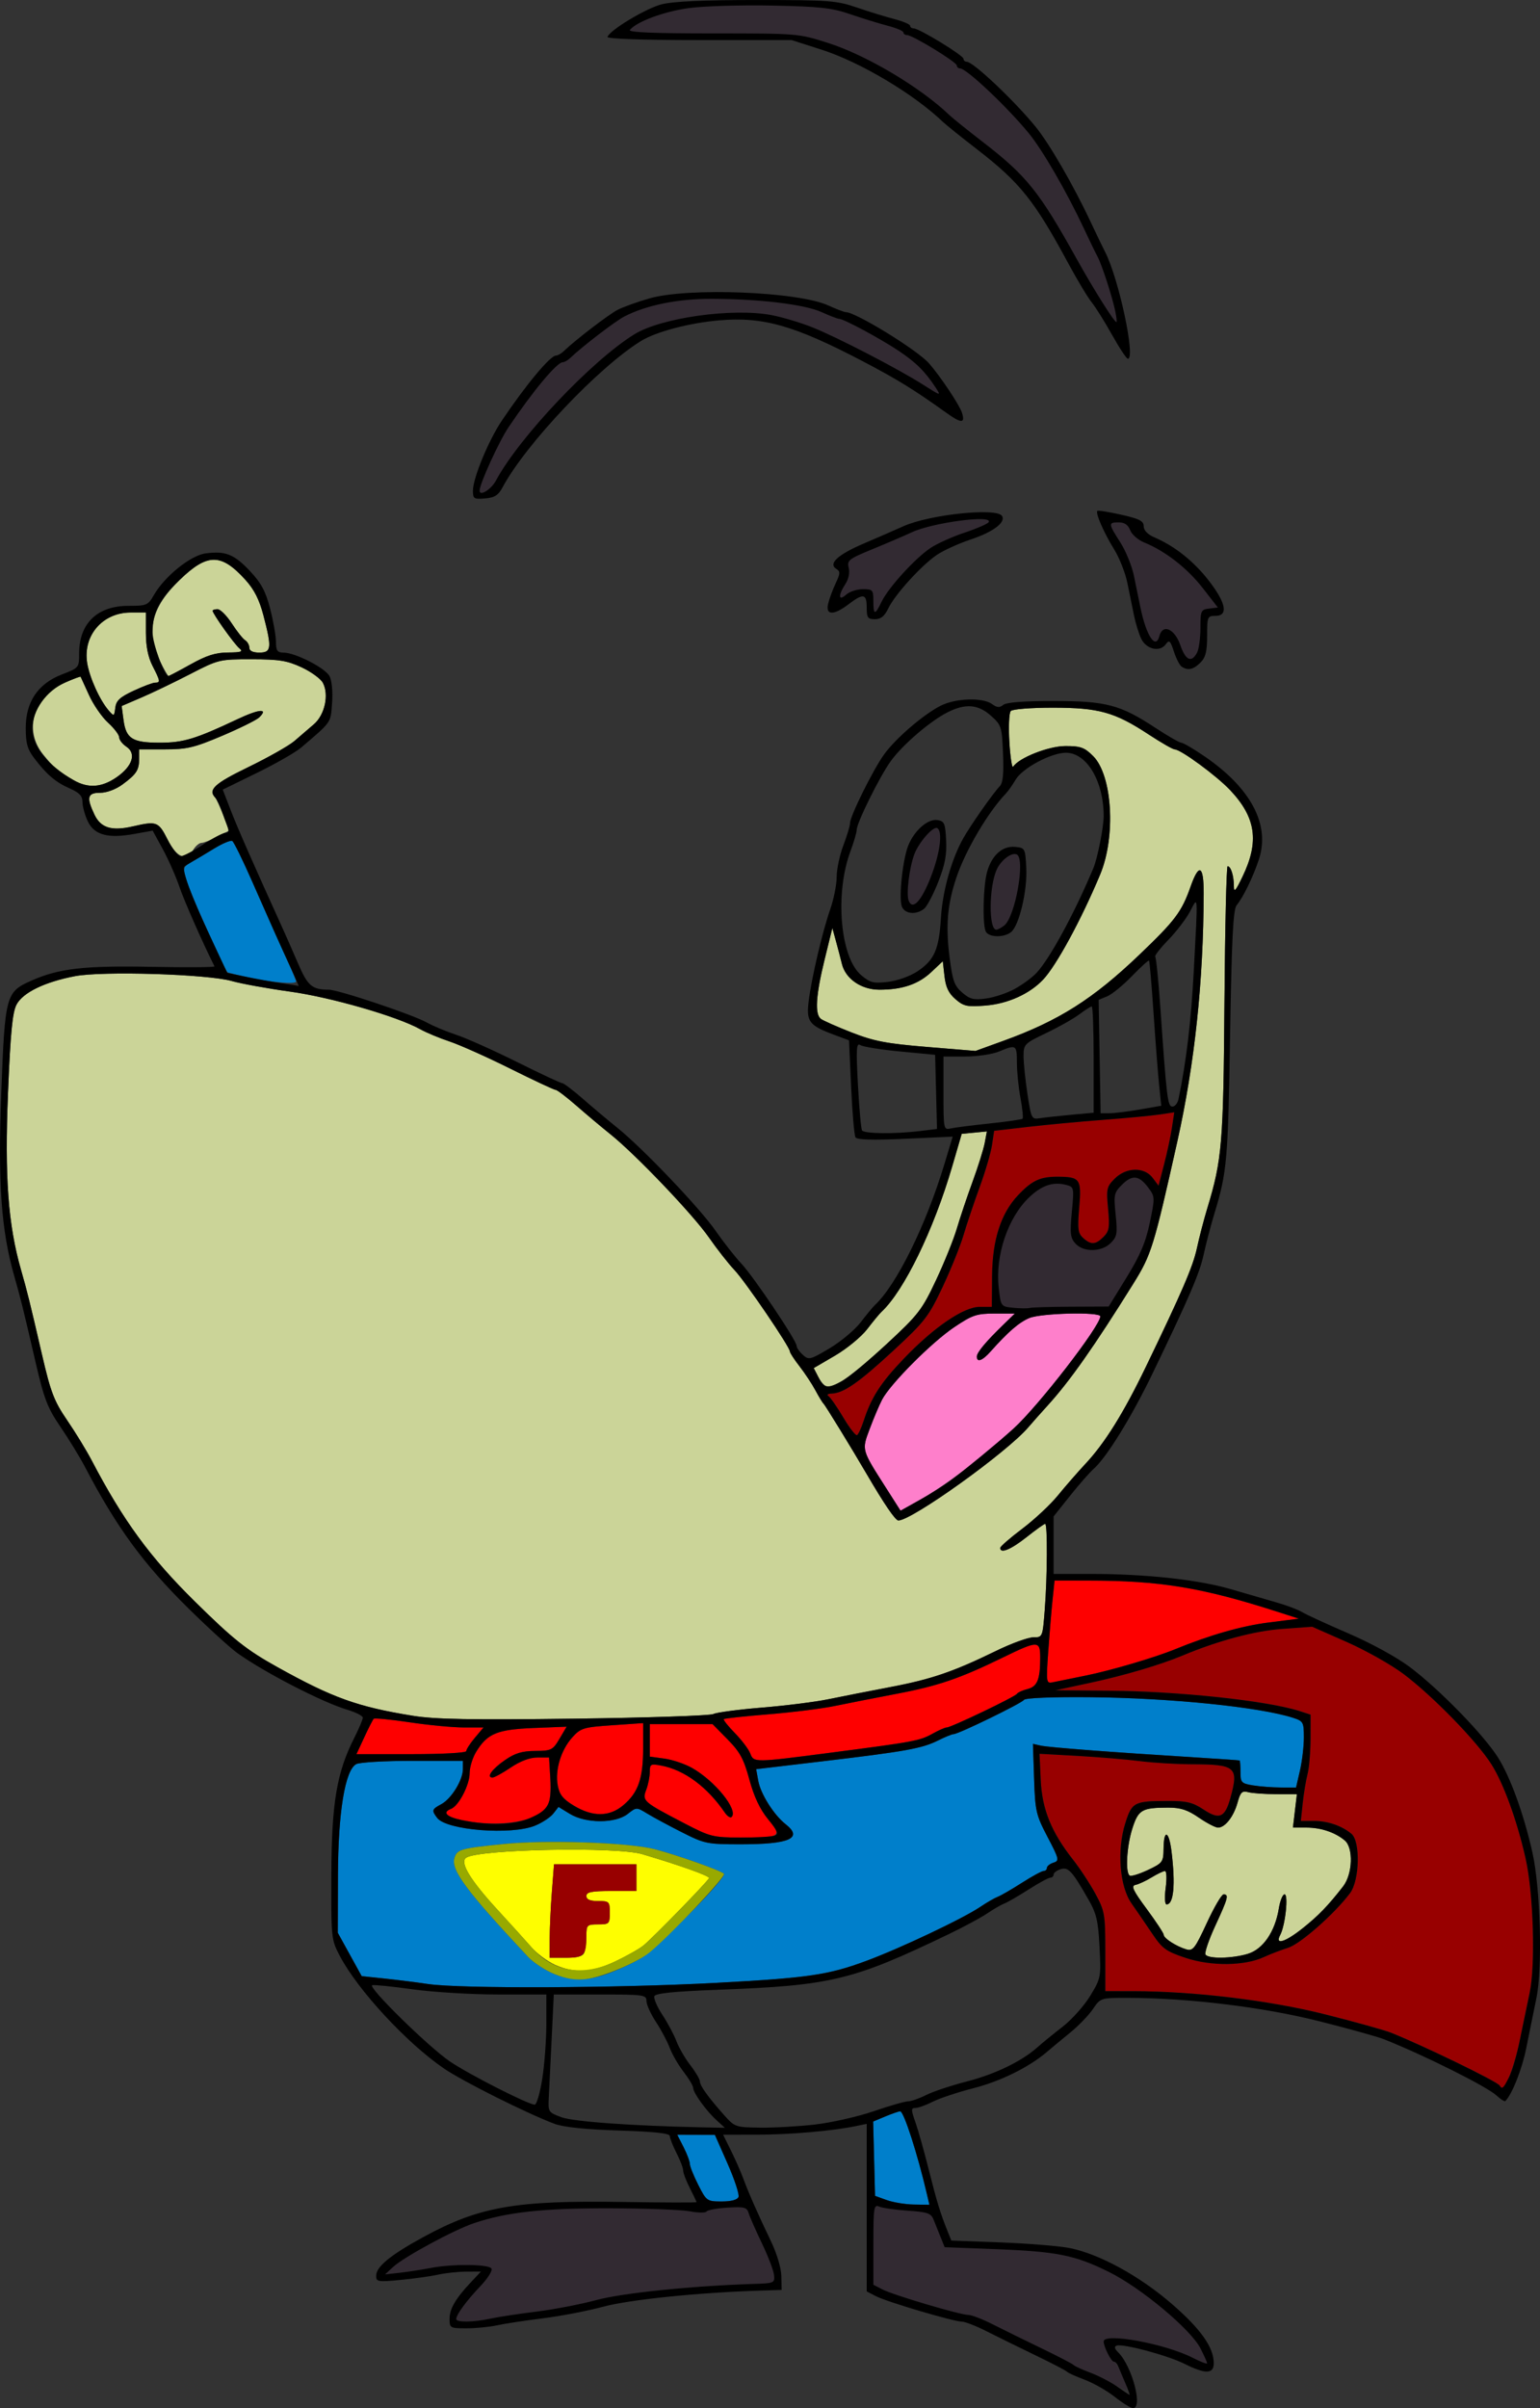
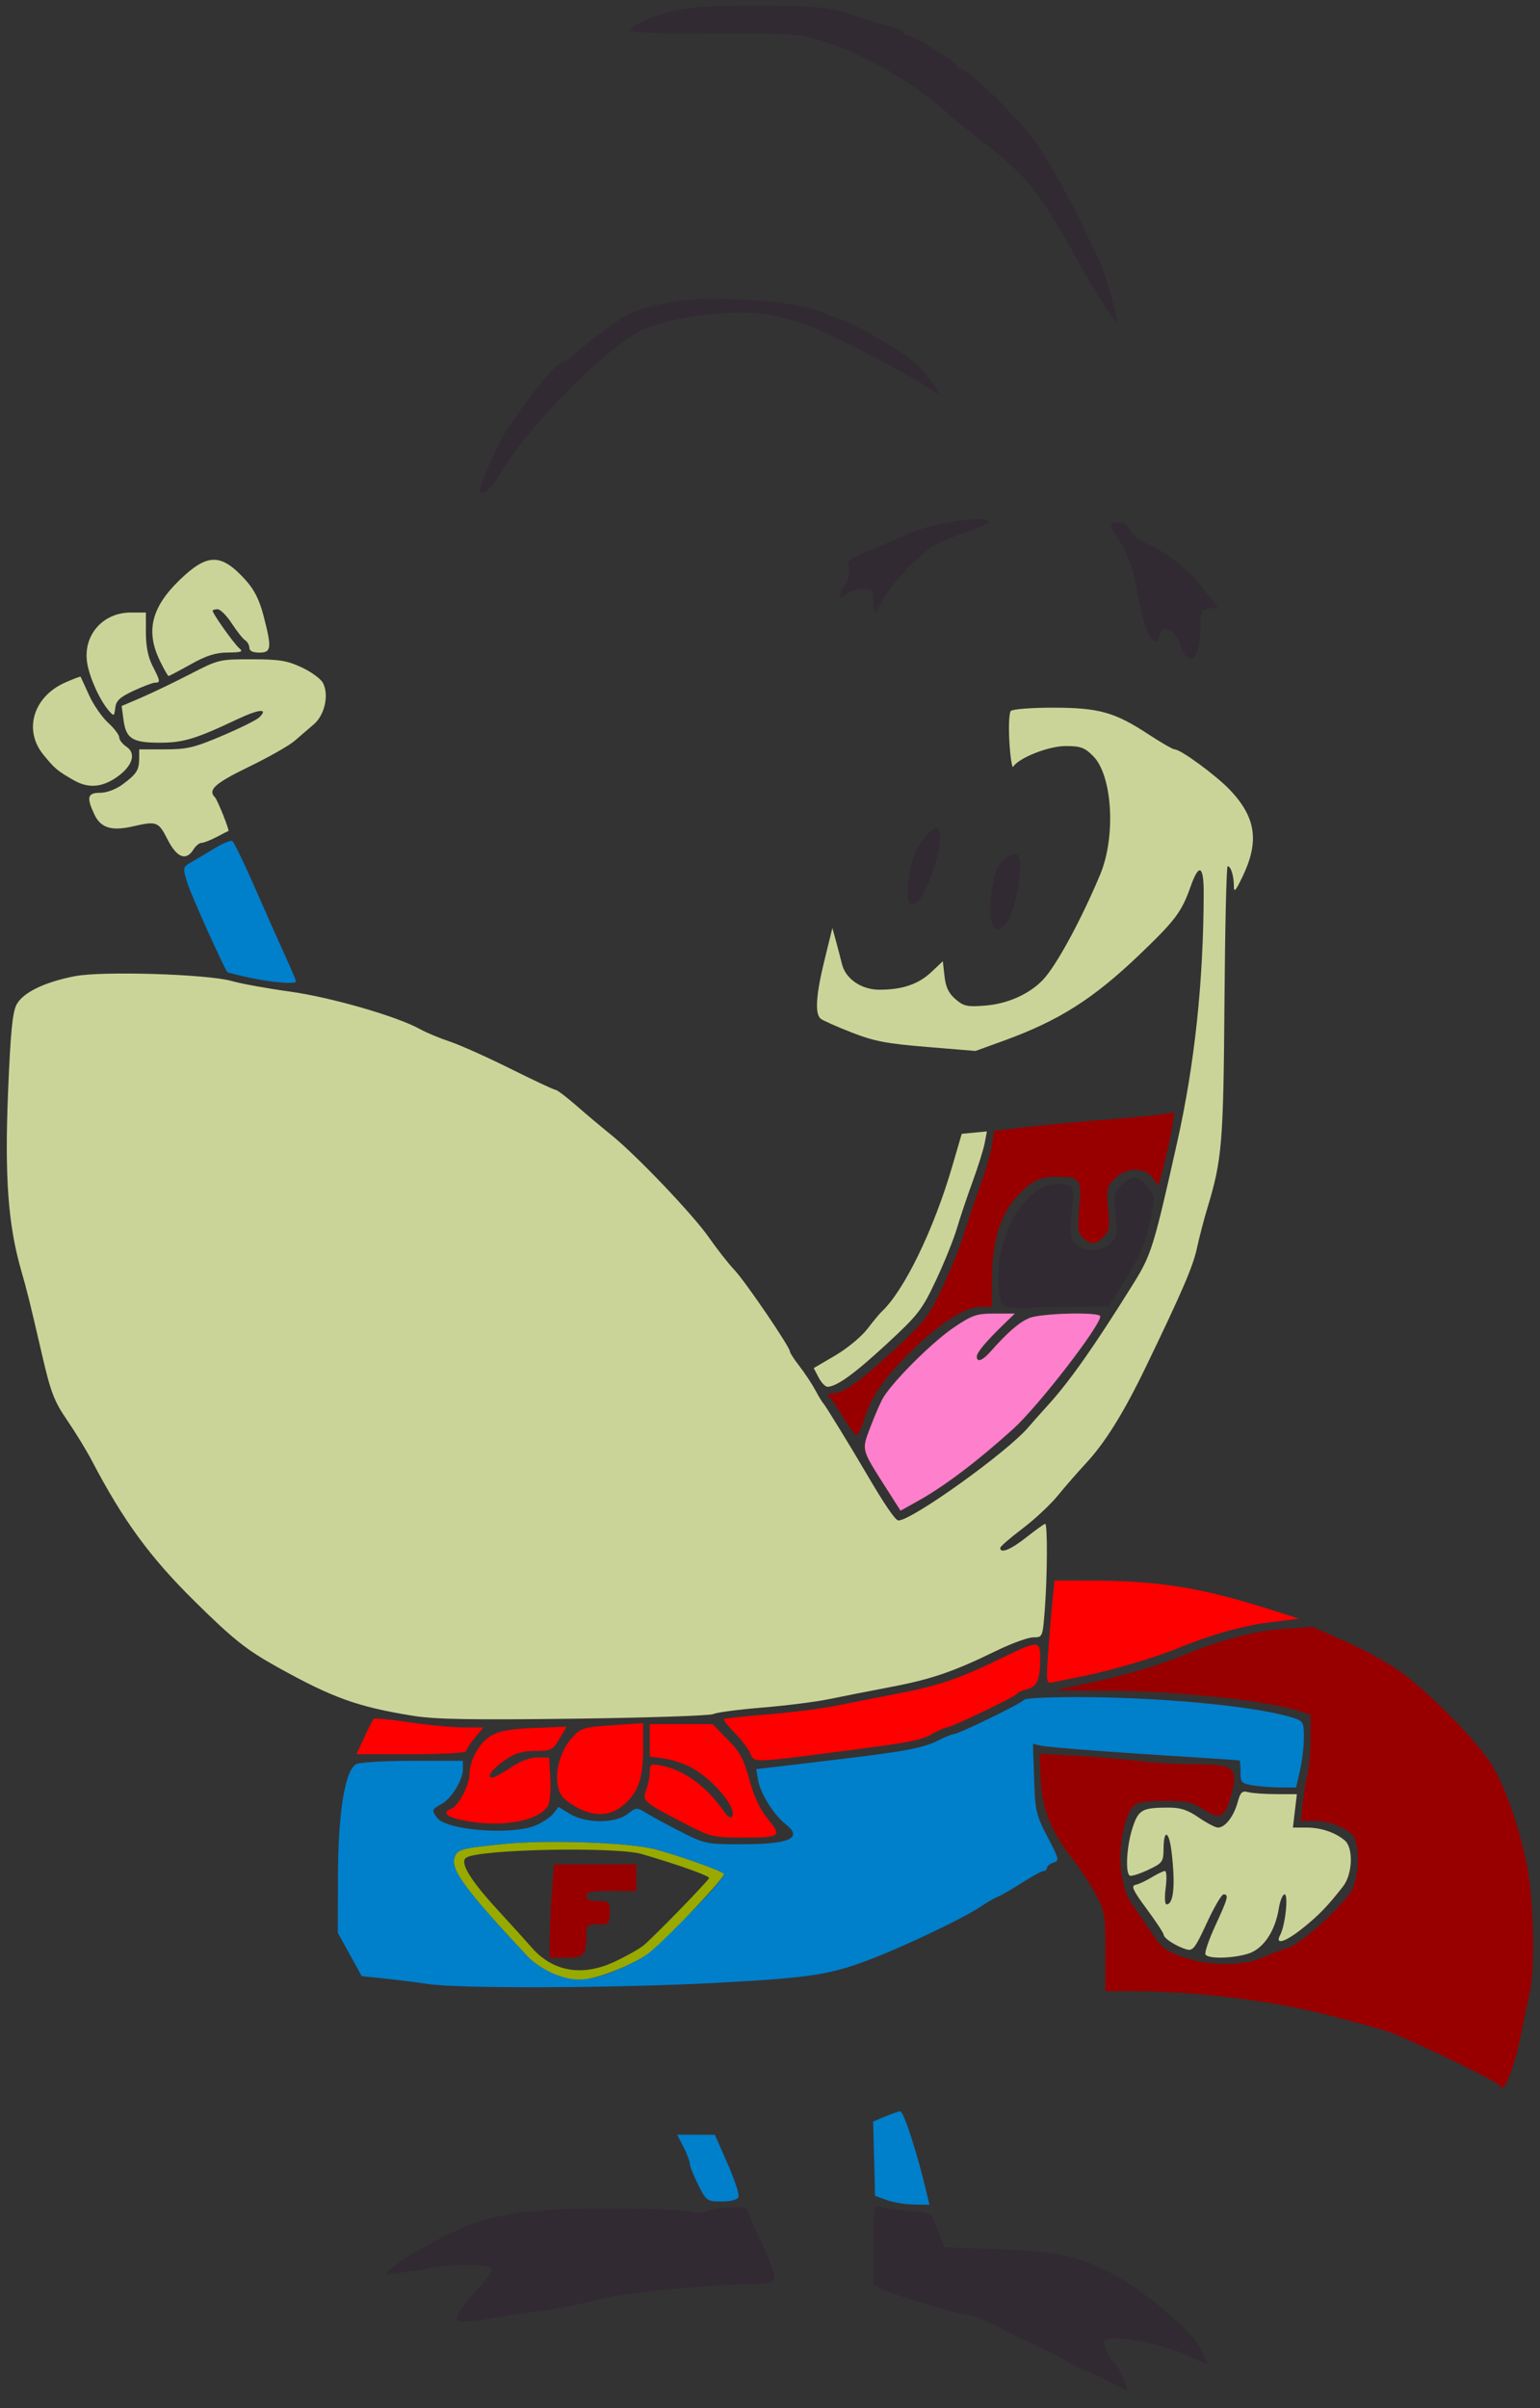
<svg xmlns="http://www.w3.org/2000/svg" xmlns:ns1="http://www.inkscape.org/namespaces/inkscape" xmlns:ns2="http://sodipodi.sourceforge.net/DTD/sodipodi-0.dtd" width="189.985mm" height="297mm" viewBox="0 0 189.985 297" version="1.1" id="svg5" xml:space="preserve" ns1:version="1.2.2 (732a01da63, 2022-12-09)" ns2:docname="PULGOMAN - FLEAMAN.svg">
  <rect x="0" y="0" width="189.985" height="297" fill="#333333" stroke="none" />
  <ns2:namedview id="namedview7" pagecolor="#ffffff" bordercolor="#666666" borderopacity="1.0" ns1:showpageshadow="2" ns1:pageopacity="0.0" ns1:pagecheckerboard="0" ns1:deskcolor="#d1d1d1" ns1:document-units="mm" showgrid="false" ns1:zoom="0.37282197" ns1:cx="63.032766" ns1:cy="649.10338" ns1:window-width="1920" ns1:window-height="1017" ns1:window-x="-8" ns1:window-y="-8" ns1:window-maximized="1" ns1:current-layer="layer1" />
  <defs id="defs2">
    <clipPath clipPathUnits="userSpaceOnUse" id="clipPath358">
      <path style="fill:none;stroke:#000000;stroke-width:0.265px;stroke-linecap:butt;stroke-linejoin:miter;stroke-opacity:1" d="m 166.065,20.226 -41.161,7.097 -5.323,17.387 -55.71,42.226 20.935,117.097 22.355,12.419 30.871,1.419 35.129,12.774 30.516,-30.161 -6.387,-128.806 z" id="path360" />
    </clipPath>
  </defs>
  <g ns1:label="Layer 1" ns1:groupmode="layer" id="layer1">
    <g id="g402" transform="translate(5.677,-5.677)">
      <g id="g527" transform="matrix(1.556,0,0,1.556,-124.003,-42.119)">
        <path style="fill:#fe7fcb;stroke-width:0.265" d="m 146.3,148.665 c -1.969,-3.088 -1.94,-2.985 -1.299,-4.698 0.31,-0.828 0.75,-1.866 0.977,-2.306 0.641,-1.24 3.933,-4.546 5.722,-5.747 1.442,-0.968 1.778,-1.081 3.208,-1.081 h 1.598 l -0.912,0.884 c -1.395,1.353 -2.102,2.203 -2.102,2.526 0,0.493 0.442,0.329 1.097,-0.408 1.377,-1.549 2.251,-2.304 3.062,-2.645 0.935,-0.393 5.631,-0.505 5.631,-0.134 0,0.762 -4.896,7.094 -6.879,8.896 -2.73,2.481 -5.42,4.525 -7.456,5.666 l -1.503,0.842 z" id="path420" />
        <path style="fill:#cbd498;stroke-width:0.265" d="m 171.621,185.638 c -0.087,-0.142 0.263,-1.17 0.778,-2.286 1.01,-2.187 1.089,-2.483 0.656,-2.483 -0.155,0 -0.753,1.019 -1.328,2.265 -0.943,2.041 -1.105,2.248 -1.637,2.089 -0.792,-0.236 -1.781,-0.874 -1.781,-1.149 0,-0.122 -0.606,-1.042 -1.346,-2.044 -1.101,-1.49 -1.263,-1.839 -0.889,-1.915 0.252,-0.051 0.828,-0.318 1.28,-0.594 0.452,-0.276 0.927,-0.502 1.055,-0.503 0.128,-5.3e-4 0.154,0.594 0.057,1.322 -0.101,0.763 -0.072,1.323 0.07,1.323 0.563,0 0.71,-1.548 0.395,-4.167 -0.2,-1.668 -0.617,-1.842 -0.634,-0.265 -0.011,1.074 -0.067,1.151 -1.24,1.705 -0.675,0.319 -1.325,0.521 -1.443,0.447 -0.362,-0.224 -0.241,-2.345 0.214,-3.754 0.476,-1.473 0.748,-1.631 2.83,-1.637 0.988,-0.003 1.535,0.175 2.429,0.79 0.635,0.437 1.322,0.794 1.528,0.794 0.56,0 1.241,-0.872 1.547,-1.979 0.23,-0.833 0.359,-0.959 0.847,-0.829 0.317,0.085 1.314,0.156 2.217,0.158 l 1.641,0.004 -0.157,1.323 -0.157,1.323 h 1.083 c 1.142,0 2.255,0.375 3.026,1.018 0.7,0.585 0.626,2.67 -0.131,3.642 -1.193,1.534 -1.947,2.315 -3.2,3.314 -1.397,1.114 -2.229,1.364 -1.787,0.538 0.404,-0.754 0.669,-3.221 0.346,-3.221 -0.151,0 -0.357,0.506 -0.456,1.124 -0.295,1.833 -1.251,3.229 -2.46,3.591 -1.26,0.377 -3.136,0.408 -3.355,0.054 z m -62.843,-18.924 c -4.385,-0.711 -6.345,-1.414 -10.716,-3.845 -2.485,-1.382 -3.497,-2.186 -6.581,-5.226 -3.537,-3.487 -5.672,-6.406 -8.158,-11.157 -0.415,-0.793 -1.292,-2.229 -1.95,-3.191 -1.036,-1.516 -1.302,-2.207 -1.989,-5.173 -1.005,-4.338 -1.155,-4.944 -1.678,-6.777 -1.017,-3.561 -1.295,-7.354 -1.026,-13.962 0.196,-4.802 0.351,-6.416 0.675,-7.035 0.5,-0.955 2.227,-1.796 4.639,-2.258 2.188,-0.42 10.497,-0.162 12.422,0.385 0.759,0.216 2.843,0.594 4.63,0.841 3.244,0.448 8.511,1.969 10.314,2.98 0.48,0.269 1.528,0.706 2.328,0.971 0.8,0.265 2.971,1.236 4.825,2.159 1.853,0.923 3.467,1.678 3.585,1.678 0.119,0 0.865,0.567 1.658,1.26 0.793,0.693 2.003,1.71 2.69,2.26 1.996,1.598 6.544,6.363 7.805,8.176 0.637,0.916 1.552,2.082 2.034,2.592 0.872,0.922 4.392,6.097 4.392,6.457 0,0.104 0.342,0.628 0.76,1.165 0.418,0.537 0.984,1.393 1.257,1.903 0.273,0.509 0.564,0.986 0.646,1.058 0.13,0.115 2.231,3.544 3.42,5.579 1.385,2.372 2.278,3.681 2.512,3.68 1.083,-0.005 8.63,-5.416 10.306,-7.389 0.301,-0.354 0.988,-1.128 1.527,-1.72 1.756,-1.928 3.689,-4.675 6.789,-9.648 1.437,-2.305 1.626,-2.914 3.494,-11.272 1.38,-6.173 2.069,-12.653 2.092,-19.667 0.007,-2.236 -0.371,-2.439 -1.035,-0.557 -0.712,2.016 -1.214,2.685 -4.061,5.408 -3.67,3.51 -6.387,5.232 -10.759,6.818 l -2.236,0.811 -3.85,-0.317 c -3.214,-0.265 -4.199,-0.454 -5.966,-1.145 -1.164,-0.455 -2.265,-0.942 -2.447,-1.082 -0.49,-0.377 -0.396,-1.868 0.296,-4.688 l 0.617,-2.514 0.29,1.058 c 0.159,0.582 0.369,1.386 0.466,1.787 0.287,1.189 1.541,2.05 2.983,2.048 1.812,-0.002 3.088,-0.438 4.111,-1.403 l 0.906,-0.855 0.134,1.187 c 0.098,0.871 0.331,1.357 0.873,1.823 0.656,0.564 0.924,0.621 2.379,0.504 1.763,-0.142 3.487,-0.916 4.561,-2.049 1.053,-1.111 3.022,-4.734 4.528,-8.334 1.263,-3.019 0.976,-7.862 -0.557,-9.395 -0.679,-0.679 -0.99,-0.792 -2.187,-0.792 -1.343,0 -3.713,0.936 -4.151,1.639 -0.09,0.144 -0.225,-0.731 -0.3,-1.945 -0.075,-1.214 -0.026,-2.326 0.11,-2.472 0.138,-0.147 1.617,-0.264 3.342,-0.263 3.644,0.002 4.895,0.352 7.59,2.122 0.991,0.651 1.919,1.184 2.062,1.184 0.479,0 3.314,2.081 4.398,3.229 2.048,2.167 2.322,4.073 0.986,6.848 -0.568,1.18 -0.69,1.308 -0.692,0.726 -0.004,-0.801 -0.241,-1.543 -0.494,-1.543 -0.094,5e-6 -0.206,4.852 -0.251,10.782 -0.084,11.195 -0.191,12.481 -1.358,16.322 -0.268,0.882 -0.642,2.318 -0.83,3.191 -0.31,1.436 -1.173,3.44 -4.047,9.393 -1.765,3.658 -3.243,6.03 -4.78,7.673 -0.612,0.655 -1.598,1.786 -2.191,2.514 -0.593,0.728 -1.864,1.915 -2.825,2.639 -0.961,0.724 -1.747,1.408 -1.747,1.521 0,0.477 0.834,0.136 2.085,-0.853 0.736,-0.582 1.402,-1.058 1.479,-1.058 0.193,0 0.173,4.166 -0.033,6.813 -0.169,2.176 -0.172,2.183 -0.913,2.183 -0.409,0 -1.73,0.481 -2.937,1.07 -3.415,1.665 -5.129,2.251 -8.413,2.875 -1.673,0.318 -3.875,0.751 -4.894,0.962 -1.019,0.211 -3.39,0.509 -5.269,0.663 -1.879,0.153 -3.612,0.384 -3.851,0.511 -0.239,0.128 -5.19,0.293 -11.003,0.367 -8.238,0.105 -11.065,0.054 -12.818,-0.23 z m 32.17,-26.811 -0.387,-0.748 1.699,-0.994 c 0.934,-0.547 2.079,-1.49 2.543,-2.096 0.464,-0.606 0.972,-1.221 1.129,-1.367 1.79,-1.662 4.141,-6.5 5.617,-11.554 l 0.747,-2.558 0.997,-0.095 0.997,-0.095 -0.17,0.908 c -0.094,0.499 -0.523,1.872 -0.955,3.05 -0.431,1.178 -0.995,2.856 -1.253,3.729 -0.258,0.873 -1.006,2.727 -1.662,4.12 -1.103,2.34 -1.397,2.721 -3.888,5.027 -2.545,2.356 -3.963,3.385 -4.7,3.41 -0.178,0.006 -0.498,-0.326 -0.711,-0.737 z M 89.332,97.26 c -0.722,-1.426 -0.86,-1.478 -2.756,-1.041 -1.679,0.387 -2.541,0.122 -3.042,-0.934 -0.65,-1.369 -0.555,-1.73 0.455,-1.73 0.517,0 1.241,-0.27 1.77,-0.66 1.113,-0.821 1.315,-1.135 1.32,-2.052 l 0.004,-0.728 h 2.018 c 1.77,0 2.332,-0.133 4.564,-1.08 1.4,-0.594 2.717,-1.246 2.927,-1.449 0.768,-0.743 0.005,-0.679 -1.741,0.146 -3.308,1.563 -4.273,1.854 -6.14,1.854 -2.166,0 -2.673,-0.317 -2.871,-1.794 l -0.149,-1.114 1.556,-0.667 c 0.856,-0.367 2.591,-1.201 3.857,-1.853 2.268,-1.17 2.338,-1.187 4.895,-1.184 2.182,0.002 2.811,0.104 3.962,0.64 0.752,0.35 1.51,0.902 1.683,1.226 0.501,0.935 0.154,2.537 -0.711,3.283 -0.414,0.357 -1.11,0.955 -1.546,1.329 -0.437,0.374 -2.074,1.301 -3.638,2.06 -2.679,1.299 -3.249,1.816 -2.656,2.409 0.195,0.195 1.168,2.634 1.062,2.662 -0.033,0.009 -0.456,0.224 -0.941,0.479 -0.485,0.255 -1.022,0.463 -1.193,0.463 -0.171,0 -0.461,0.238 -0.642,0.529 -0.583,0.934 -1.314,0.651 -2.046,-0.794 z m -7.433,-4.696 c -1.308,-0.747 -1.534,-0.938 -2.43,-2.045 -1.578,-1.95 -0.772,-4.591 1.741,-5.702 0.656,-0.29 1.209,-0.497 1.229,-0.459 0.02,0.038 0.319,0.693 0.665,1.456 0.346,0.763 1.026,1.748 1.511,2.189 0.485,0.441 0.882,0.964 0.882,1.161 0,0.197 0.257,0.529 0.57,0.737 0.81,0.538 0.486,1.548 -0.778,2.425 -1.175,0.814 -2.248,0.889 -3.389,0.238 z m 2.768,-5.525 c -0.705,-0.806 -1.526,-2.618 -1.711,-3.774 -0.348,-2.174 1.225,-3.996 3.448,-3.996 h 1.208 v 1.598 c 0,1.076 0.173,1.937 0.529,2.635 0.621,1.217 0.637,1.322 0.198,1.326 -0.182,0.001 -0.947,0.29 -1.7,0.64 -1.091,0.508 -1.387,0.783 -1.455,1.352 -0.083,0.687 -0.102,0.696 -0.518,0.22 z m 4.057,-3.941 c -1.141,-2.349 -0.681,-4.236 1.56,-6.407 2.204,-2.134 3.292,-2.137 5.218,-0.014 0.698,0.769 1.104,1.572 1.432,2.826 0.674,2.582 0.634,2.942 -0.325,2.942 -0.517,0 -0.794,-0.134 -0.794,-0.384 0,-0.211 -0.15,-0.479 -0.333,-0.595 -0.183,-0.116 -0.661,-0.718 -1.062,-1.336 -0.401,-0.618 -0.906,-1.124 -1.122,-1.124 -0.216,0 -0.393,0.056 -0.393,0.125 0,0.234 1.719,2.648 2.117,2.974 0.326,0.266 0.164,0.326 -0.901,0.333 -0.981,0.006 -1.702,0.234 -2.953,0.934 -0.911,0.509 -1.702,0.926 -1.759,0.926 -0.057,0 -0.365,-0.539 -0.685,-1.198 z" id="path418" />
-         <path style="fill:#fefe00;stroke-width:0.265" d="m 120.023,186.441 c -0.582,-0.262 -1.408,-0.879 -1.836,-1.37 -0.428,-0.492 -1.618,-1.807 -2.646,-2.923 -2.233,-2.425 -3.088,-3.844 -2.524,-4.193 1.079,-0.667 11.907,-0.878 13.954,-0.271 2.985,0.884 5.353,1.732 5.292,1.895 -0.101,0.268 -4.489,4.772 -5.216,5.354 -0.338,0.27 -1.342,0.836 -2.232,1.257 -1.865,0.882 -3.232,0.954 -4.793,0.252 z m 2.353,-0.963 c 0.088,-0.23 0.161,-0.825 0.161,-1.323 0,-0.857 0.048,-0.904 0.926,-0.904 0.882,0 0.926,-0.044 0.926,-0.926 0,-0.882 -0.044,-0.926 -0.926,-0.926 -0.647,0 -0.926,-0.12 -0.926,-0.397 0,-0.318 0.397,-0.397 1.984,-0.397 h 1.984 v -1.058 -1.058 h -3.268 -3.268 l -0.17,2.183 c -0.093,1.201 -0.171,2.867 -0.172,3.704 l -0.002,1.521 h 1.295 c 0.936,0 1.339,-0.116 1.455,-0.419 z" id="path416" />
        <path style="fill:#007fcb;stroke-width:0.265" d="m 146.349,205.101 -0.926,-0.334 -0.075,-2.946 -0.075,-2.946 0.967,-0.404 c 0.532,-0.222 1.062,-0.404 1.178,-0.404 0.284,0 1.365,3.35 2.114,6.548 l 0.201,0.86 -1.229,-0.02 c -0.676,-0.011 -1.646,-0.17 -2.155,-0.354 z m -14.944,-1.205 c -0.366,-0.723 -0.666,-1.472 -0.666,-1.664 0,-0.192 -0.225,-0.792 -0.501,-1.332 l -0.501,-0.982 1.493,0.005 1.493,0.005 1.006,2.281 c 0.553,1.255 0.944,2.443 0.868,2.641 -0.088,0.23 -0.57,0.36 -1.333,0.36 -1.167,0 -1.21,-0.031 -1.86,-1.314 z m -21.436,-15.922 c -0.873,-0.131 -2.411,-0.325 -3.416,-0.431 l -1.829,-0.192 -0.949,-1.72 -0.949,-1.72 0.013,-4.498 c 0.014,-5.049 0.562,-8.392 1.453,-8.869 0.266,-0.142 2.278,-0.259 4.47,-0.259 h 3.986 v 0.646 c 0,0.879 -0.912,2.361 -1.719,2.793 -0.748,0.4 -0.775,0.491 -0.319,1.089 0.744,0.977 5.877,1.379 7.761,0.608 0.563,-0.231 1.212,-0.658 1.441,-0.95 l 0.416,-0.531 0.906,0.553 c 1.255,0.765 3.607,0.767 4.577,0.005 0.699,-0.55 0.699,-0.55 1.557,-0.027 0.472,0.288 1.706,0.952 2.741,1.476 1.808,0.915 1.993,0.953 4.679,0.953 3.877,0 4.954,-0.485 3.542,-1.596 -0.927,-0.729 -1.977,-2.394 -2.165,-3.432 l -0.168,-0.926 5.243,-0.622 c 6.606,-0.784 7.908,-1.018 9.17,-1.648 0.559,-0.279 1.119,-0.508 1.244,-0.508 0.38,0 5.401,-2.445 5.579,-2.716 0.099,-0.151 2.205,-0.237 5.159,-0.212 6.387,0.055 13.504,0.774 16.171,1.634 0.814,0.262 0.86,0.346 0.86,1.559 0,0.705 -0.14,1.887 -0.31,2.625 l -0.31,1.343 -1.211,-0.003 c -0.666,-0.002 -1.658,-0.077 -2.204,-0.167 -0.918,-0.152 -0.992,-0.231 -0.992,-1.055 0,-0.49 -0.03,-0.904 -0.066,-0.92 -0.036,-0.016 -1.614,-0.125 -3.506,-0.242 -6.535,-0.404 -11.644,-0.793 -12.261,-0.934 l -0.62,-0.141 0.091,2.756 c 0.085,2.579 0.153,2.877 1.069,4.628 0.921,1.762 0.948,1.881 0.463,2.035 -0.283,0.09 -0.515,0.275 -0.515,0.41 0,0.136 -0.117,0.247 -0.259,0.247 -0.143,0 -0.917,0.421 -1.72,0.935 -0.804,0.514 -1.669,1.014 -1.923,1.112 -0.254,0.097 -0.867,0.451 -1.361,0.786 -1.37,0.929 -6.333,3.282 -9.054,4.292 -3.009,1.117 -4.614,1.352 -11.876,1.741 -7.912,0.423 -20.35,0.474 -22.886,0.092 z m 15.37,-1.275 c 1.954,-0.892 2.115,-1.022 5.57,-4.489 1.513,-1.518 2.654,-2.856 2.537,-2.973 -0.261,-0.261 -3.683,-1.475 -5.485,-1.945 -2.041,-0.533 -8.56,-0.758 -11.969,-0.414 -3.423,0.346 -3.697,0.423 -3.911,1.097 -0.302,0.953 0.932,2.614 5.826,7.841 0.437,0.466 1.389,1.087 2.117,1.379 1.644,0.66 3.077,0.526 5.315,-0.496 z M 95.835,108.213 c -0.934,-0.204 -1.725,-0.401 -1.757,-0.436 -0.265,-0.295 -2.894,-6.143 -3.176,-7.064 -0.387,-1.264 -0.386,-1.267 0.392,-1.705 0.284,-0.16 1.062,-0.625 1.728,-1.032 0.666,-0.408 1.313,-0.678 1.438,-0.601 0.125,0.077 0.842,1.542 1.595,3.254 1.348,3.067 1.76,3.994 2.891,6.495 0.314,0.695 0.572,1.32 0.572,1.389 0,0.234 -1.979,0.073 -3.683,-0.299 z" id="path414" />
        <path style="fill:#98a900;stroke-width:0.265" d="m 120.023,187.195 c -0.728,-0.292 -1.68,-0.912 -2.117,-1.379 -4.894,-5.227 -6.129,-6.888 -5.826,-7.841 0.214,-0.674 0.488,-0.751 3.911,-1.097 3.409,-0.345 9.928,-0.119 11.969,0.414 1.803,0.471 5.224,1.684 5.485,1.945 0.187,0.187 -4.26,4.888 -5.892,6.23 -0.966,0.794 -3.722,1.955 -5.017,2.113 -0.849,0.104 -1.57,-0.007 -2.514,-0.385 z m 4.793,-1.006 c 0.89,-0.421 1.894,-0.986 2.232,-1.257 0.727,-0.582 5.115,-5.086 5.216,-5.354 0.061,-0.163 -2.307,-1.011 -5.292,-1.895 -2.047,-0.606 -12.874,-0.396 -13.954,0.271 -0.564,0.349 0.29,1.768 2.524,4.193 1.028,1.116 2.218,2.431 2.646,2.923 1.69,1.943 4.045,2.341 6.628,1.118 z" id="path412" />
        <path style="fill:#fe0000;stroke-width:0.265" d="m 130.31,175.241 c -3.287,-1.711 -3.363,-1.778 -3.029,-2.658 0.156,-0.409 0.283,-1.047 0.283,-1.418 0,-0.624 0.067,-0.661 0.908,-0.503 1.83,0.343 3.648,1.687 5.038,3.725 0.198,0.291 0.441,0.449 0.539,0.351 0.551,-0.551 -1.314,-2.862 -3.142,-3.893 -0.563,-0.317 -1.545,-0.648 -2.183,-0.736 l -1.16,-0.159 v -1.287 -1.287 h 2.487 2.487 l 1.191,1.208 c 0.985,0.999 1.285,1.553 1.732,3.196 0.367,1.352 0.84,2.354 1.477,3.131 1.14,1.391 1.032,1.463 -2.186,1.455 -2.176,-0.005 -2.404,-0.063 -4.443,-1.124 z m -17.628,-0.253 c -1.254,-0.261 -1.601,-0.619 -0.872,-0.898 0.603,-0.231 1.467,-1.896 1.468,-2.827 5.3e-4,-0.465 0.233,-1.225 0.517,-1.69 0.885,-1.452 1.662,-1.773 4.562,-1.89 l 2.612,-0.105 -0.565,0.957 c -0.531,0.9 -0.646,0.958 -1.928,0.966 -1.043,0.007 -1.607,0.178 -2.4,0.728 -1.031,0.715 -1.505,1.38 -0.983,1.38 0.15,0 0.803,-0.357 1.449,-0.794 0.753,-0.508 1.51,-0.794 2.106,-0.794 h 0.93 l 0.097,1.654 c 0.053,0.91 -0.025,1.875 -0.175,2.146 -0.703,1.27 -3.791,1.799 -6.821,1.168 z m 8.874,-1.142 c -0.874,-0.524 -1.152,-0.871 -1.291,-1.611 -0.229,-1.219 0.26,-2.824 1.162,-3.818 0.664,-0.732 0.883,-0.798 3.161,-0.954 l 2.447,-0.168 v 2.033 c 0,2.366 -0.392,3.482 -1.572,4.475 -1.1,0.925 -2.411,0.94 -3.908,0.043 z m 13.969,-4.156 c -0.126,-0.327 -0.671,-1.049 -1.212,-1.603 -0.541,-0.554 -0.938,-1.054 -0.882,-1.109 0.056,-0.056 1.646,-0.227 3.534,-0.382 1.888,-0.154 4.266,-0.453 5.285,-0.664 1.019,-0.211 3.221,-0.644 4.894,-0.962 3.284,-0.624 4.999,-1.21 8.413,-2.875 2.804,-1.367 2.966,-1.365 2.961,0.054 -0.005,1.7 -0.233,2.251 -1.011,2.446 -0.385,0.097 -0.761,0.267 -0.835,0.379 -0.162,0.244 -5.216,2.665 -5.564,2.665 -0.134,0 -0.634,0.218 -1.111,0.485 -1.022,0.572 -1.435,0.649 -8.012,1.504 -6.191,0.805 -6.174,0.805 -6.46,0.061 z m -30.599,-1.271 c 0.341,-0.736 0.677,-1.395 0.748,-1.466 0.071,-0.071 1.355,0.055 2.854,0.279 1.499,0.224 3.43,0.408 4.29,0.408 h 1.564 l -0.685,0.814 c -0.377,0.448 -0.685,0.924 -0.685,1.058 0,0.139 -1.869,0.244 -4.353,0.244 h -4.353 z m 54.227,-6.785 c 0.098,-1.395 0.251,-3.234 0.34,-4.086 l 0.162,-1.55 2.674,2.2e-4 c 5.68,5.3e-4 9.009,0.549 14.977,2.466 l 1.72,0.553 -2.427,0.309 c -2.119,0.269 -4.641,0.99 -7.362,2.105 -1.638,0.671 -5.099,1.691 -7.144,2.105 -1.164,0.236 -2.342,0.475 -2.618,0.532 -0.474,0.098 -0.491,-0.036 -0.323,-2.433 z" id="path410" />
        <path style="fill:#980000;stroke-width:0.265" d="m 194.941,196.016 c -0.199,-0.322 -6.128,-3.199 -8.639,-4.193 -0.509,-0.202 -2.831,-0.847 -5.159,-1.435 -4.423,-1.117 -10.399,-1.841 -15.214,-1.845 l -2.249,-0.002 v -3.131 c 0,-2.954 -0.044,-3.213 -0.77,-4.564 -0.424,-0.788 -1.224,-2.01 -1.779,-2.715 -1.737,-2.208 -2.464,-4 -2.572,-6.34 l -0.096,-2.067 3.005,0.167 c 1.653,0.092 3.877,0.278 4.943,0.413 1.066,0.135 2.911,0.248 4.101,0.25 3.521,0.006 3.767,0.22 3.084,2.68 -0.43,1.547 -0.871,1.74 -2.107,0.922 -0.877,-0.58 -1.347,-0.695 -2.842,-0.692 -2.688,0.005 -2.857,0.094 -3.383,1.766 -0.674,2.143 -0.449,5.02 0.497,6.359 0.388,0.549 1.117,1.613 1.62,2.364 0.819,1.221 1.099,1.426 2.663,1.947 2.023,0.673 4.669,0.647 6.204,-0.061 0.509,-0.235 1.375,-0.567 1.923,-0.737 0.974,-0.302 3.698,-2.705 4.915,-4.336 0.759,-1.016 0.829,-4.098 0.107,-4.701 -0.761,-0.636 -1.879,-1.018 -2.977,-1.018 h -1.033 l 0.146,-1.389 c 0.08,-0.764 0.252,-1.806 0.383,-2.315 0.131,-0.509 0.238,-1.78 0.239,-2.824 l 0.002,-1.898 -0.86,-0.277 c -2.562,-0.826 -9.597,-1.578 -15.147,-1.619 l -4.233,-0.032 2.778,-0.596 c 2.654,-0.57 5.571,-1.43 7.276,-2.145 2.829,-1.187 5.755,-1.971 7.938,-2.127 l 2.381,-0.17 2.739,1.209 c 1.507,0.665 3.531,1.805 4.498,2.533 2.327,1.752 5.817,5.337 6.969,7.158 0.967,1.53 2.031,4.456 2.709,7.452 0.624,2.761 0.796,8.439 0.323,10.665 -0.217,1.019 -0.575,2.745 -0.797,3.836 -0.353,1.737 -1.077,3.704 -1.363,3.704 -0.053,0 -0.153,-0.089 -0.22,-0.198 z m -75.313,-11.642 c 7.9e-4,-0.837 0.078,-2.504 0.172,-3.704 l 0.17,-2.183 h 3.268 3.268 v 1.058 1.058 h -1.984 c -1.587,0 -1.984,0.079 -1.984,0.397 0,0.277 0.279,0.397 0.926,0.397 0.882,0 0.926,0.044 0.926,0.926 0,0.882 -0.044,0.926 -0.926,0.926 -0.878,0 -0.926,0.047 -0.926,0.904 0,1.54 -0.187,1.741 -1.616,1.741 h -1.295 l 0.002,-1.521 z m 23.287,-41.291 c -0.491,-0.828 -1.02,-1.592 -1.176,-1.699 -0.166,-0.114 -0.065,-0.201 0.245,-0.21 0.946,-0.027 2.162,-0.874 4.906,-3.414 2.491,-2.306 2.785,-2.687 3.888,-5.027 0.656,-1.393 1.404,-3.246 1.662,-4.12 0.258,-0.873 0.833,-2.584 1.279,-3.802 0.446,-1.218 0.886,-2.72 0.979,-3.338 l 0.168,-1.124 2.687,-0.312 c 1.478,-0.172 4.176,-0.424 5.995,-0.56 1.819,-0.137 3.823,-0.327 4.454,-0.423 l 1.146,-0.174 -0.182,1.214 c -0.1,0.668 -0.381,1.977 -0.623,2.909 l -0.441,1.695 -0.47,-0.622 c -0.664,-0.88 -2.093,-0.85 -3.006,0.063 -0.638,0.638 -0.674,0.804 -0.526,2.39 0.137,1.471 0.088,1.776 -0.361,2.225 -0.633,0.633 -0.993,0.653 -1.617,0.088 -0.411,-0.372 -0.454,-0.706 -0.311,-2.406 0.192,-2.274 0.074,-2.443 -1.718,-2.449 -1.378,-0.005 -2.033,0.302 -3.135,1.47 -1.359,1.44 -2.035,3.542 -2.055,6.397 l -0.018,2.447 h -0.951 c -1.28,0 -3.637,1.603 -6.024,4.099 -1.845,1.929 -2.588,3.081 -3.195,4.96 -0.176,0.544 -0.407,1.042 -0.513,1.108 -0.106,0.066 -0.595,-0.558 -1.085,-1.385 z" id="path408" />
        <path style="fill:#322a32;stroke-width:0.265" d="m 164.207,219.61 c -0.581,-0.352 -1.473,-0.777 -1.983,-0.944 -0.509,-0.167 -0.986,-0.382 -1.058,-0.478 -0.073,-0.096 -1.204,-0.691 -2.514,-1.323 -1.31,-0.632 -3.053,-1.488 -3.873,-1.904 -0.821,-0.416 -1.696,-0.756 -1.945,-0.756 -0.648,0 -5.946,-1.569 -6.814,-2.018 l -0.729,-0.377 v -3.197 c 0,-2.945 0.036,-3.181 0.463,-2.995 0.255,0.111 1.276,0.256 2.269,0.324 1.535,0.104 1.84,0.207 2.031,0.687 0.124,0.31 0.374,0.934 0.557,1.386 l 0.332,0.822 3.987,0.152 c 4.923,0.188 6.321,0.468 9.035,1.809 2.543,1.257 6.488,4.549 7.257,6.056 0.29,0.568 0.527,1.1 0.527,1.182 0,0.082 -0.506,-0.111 -1.124,-0.428 -2.206,-1.13 -7.078,-2.024 -7.078,-1.299 0,0.402 0.596,1.6 0.796,1.6 0.223,0 1.182,2.079 1.03,2.231 -0.06,0.06 -0.585,-0.179 -1.166,-0.531 z m -51.989,-5.081 c 0,-0.345 0.817,-1.456 1.922,-2.614 0.578,-0.605 0.97,-1.23 0.871,-1.389 -0.219,-0.354 -3.095,-0.38 -4.831,-0.043 -0.698,0.135 -1.795,0.305 -2.437,0.377 l -1.167,0.131 0.64,-0.593 c 0.845,-0.783 4.802,-2.926 6.402,-3.466 2.583,-0.873 5.503,-1.193 10.77,-1.182 2.838,0.006 5.695,0.114 6.349,0.241 0.654,0.126 1.25,0.133 1.323,0.016 0.073,-0.117 0.82,-0.256 1.658,-0.307 1.34,-0.082 1.544,-0.03 1.682,0.435 0.086,0.291 0.557,1.363 1.047,2.381 0.49,1.019 0.923,2.15 0.964,2.514 0.072,0.641 0.02,0.663 -1.646,0.716 -4.901,0.155 -10.348,0.715 -12.435,1.278 -1.237,0.333 -3.38,0.746 -4.763,0.917 -1.382,0.171 -3.013,0.42 -3.623,0.552 -1.358,0.295 -2.727,0.313 -2.727,0.035 z m 44.144,-80.156 c -0.966,-0.1 -0.968,-0.104 -1.135,-1.607 -0.281,-2.529 0.724,-5.52 2.393,-7.123 0.996,-0.956 1.895,-1.271 2.907,-1.017 0.68,0.171 0.682,0.179 0.497,2.155 -0.159,1.697 -0.118,2.059 0.284,2.503 0.639,0.706 2.075,0.684 2.802,-0.043 0.5,-0.5 0.543,-0.75 0.389,-2.253 -0.161,-1.575 -0.127,-1.737 0.502,-2.366 0.812,-0.812 1.349,-0.753 2.083,0.23 0.537,0.72 0.54,0.783 0.122,2.778 -0.325,1.555 -0.764,2.589 -1.844,4.344 l -1.417,2.302 -2.955,0.013 c -1.625,0.007 -3.113,0.052 -3.307,0.099 -0.194,0.047 -0.788,0.041 -1.32,-0.015 z m -1.707,-30.654 c -0.22,-0.877 0.02,-3.216 0.42,-4.092 0.35,-0.767 1.225,-1.404 1.605,-1.17 0.666,0.412 -0.151,4.938 -1.014,5.616 -0.615,0.483 -0.819,0.412 -1.011,-0.354 z m -6.568,-1.615 c -0.202,-0.527 0.043,-2.553 0.441,-3.653 0.344,-0.948 1.516,-2.287 1.831,-2.092 0.439,0.271 0.213,1.998 -0.504,3.842 -0.756,1.945 -1.461,2.704 -1.769,1.903 z m 21.538,-20.256 c -0.448,-1.297 -1.4,-1.707 -1.659,-0.715 -0.291,1.112 -1.035,-0.009 -1.501,-2.262 -0.12,-0.582 -0.351,-1.704 -0.511,-2.493 -0.161,-0.789 -0.649,-1.99 -1.084,-2.669 -0.961,-1.498 -0.968,-1.585 -0.124,-1.585 0.457,0 0.742,0.196 0.904,0.62 0.13,0.341 0.633,0.78 1.118,0.976 1.651,0.666 3.406,2.03 4.622,3.592 l 1.213,1.559 -0.691,0.084 c -0.651,0.079 -0.691,0.168 -0.691,1.539 0,2.541 -0.917,3.319 -1.596,1.354 z m -24.334,-3.506 c 0,-0.864 -0.057,-0.926 -0.839,-0.926 -0.461,0 -1.057,0.197 -1.323,0.438 -0.61,0.552 -0.644,0.053 -0.058,-0.842 0.258,-0.393 0.363,-0.903 0.266,-1.289 -0.148,-0.589 -8e-4,-0.705 1.889,-1.479 1.127,-0.462 2.526,-1.063 3.108,-1.334 1.663,-0.776 6.473,-1.411 6.098,-0.805 -0.083,0.134 -0.941,0.507 -1.907,0.828 -0.966,0.321 -2.185,0.871 -2.709,1.222 -1.222,0.818 -3.34,3.145 -3.872,4.254 -0.525,1.095 -0.652,1.082 -0.652,-0.066 z m -31.221,-8.733 c 0,-0.536 1.533,-3.896 2.293,-5.025 1.932,-2.871 3.84,-5.159 4.302,-5.159 0.136,0 0.404,-0.152 0.596,-0.338 0.898,-0.868 3.562,-2.911 4.281,-3.283 1.743,-0.902 4.233,-1.406 6.916,-1.402 3.8,0.007 7.381,0.438 8.73,1.053 0.64,0.292 1.263,0.53 1.384,0.53 0.351,0 3.206,1.531 4.685,2.513 1.382,0.917 2.132,1.657 2.959,2.919 0.458,0.699 0.443,0.695 -0.973,-0.205 -2.003,-1.274 -6.794,-3.754 -8.802,-4.558 -0.923,-0.369 -2.382,-0.804 -3.242,-0.966 -3.083,-0.58 -8.714,0.207 -10.845,1.516 -3.363,2.065 -9.156,8.182 -10.988,11.603 -0.378,0.705 -1.295,1.273 -1.295,0.802 z m 49.566,-14.621 c -0.46,-0.689 -1.466,-2.383 -2.234,-3.765 -2.951,-5.309 -3.96,-6.568 -7.38,-9.212 -1.237,-0.956 -2.442,-1.924 -2.678,-2.15 -2.309,-2.217 -6.568,-4.754 -9.625,-5.734 -2.37,-0.76 -2.414,-0.763 -9.171,-0.763 -4.719,0 -6.72,-0.085 -6.56,-0.278 0.55,-0.663 2.724,-1.465 4.691,-1.73 1.17,-0.158 4.133,-0.246 6.584,-0.198 3.766,0.075 4.722,0.18 6.176,0.679 0.946,0.325 2.285,0.738 2.977,0.918 0.691,0.18 1.257,0.421 1.257,0.534 0,0.114 0.128,0.207 0.284,0.207 0.436,0 3.949,2.145 3.949,2.411 0,0.129 0.118,0.234 0.262,0.234 0.502,0 3.706,3.021 5.43,5.121 1.1,1.339 3.009,4.636 4.389,7.579 0.443,0.946 0.929,1.947 1.079,2.224 0.532,0.982 1.748,5.194 1.495,5.18 -0.048,-0.003 -0.464,-0.568 -0.924,-1.257 z" id="path406" />
-         <path style="fill:#000000;stroke-width:0.265" d="m 164.423,220.696 c -0.61,-0.483 -1.681,-1.092 -2.381,-1.355 -0.7,-0.263 -1.333,-0.55 -1.405,-0.637 -0.073,-0.088 -1.204,-0.677 -2.514,-1.308 -1.31,-0.632 -3.053,-1.488 -3.873,-1.904 -0.821,-0.416 -1.696,-0.756 -1.945,-0.756 -0.648,0 -5.946,-1.569 -6.814,-2.018 l -0.729,-0.377 v -6.641 -6.641 l -0.86,0.178 c -1.856,0.385 -5.221,0.678 -7.81,0.68 l -2.716,0.002 0.621,1.257 c 0.342,0.691 0.776,1.673 0.965,2.183 0.448,1.207 1.196,2.902 2.201,4.991 0.475,0.987 0.819,2.136 0.831,2.778 l 0.021,1.095 -1.72,0.054 c -4.901,0.155 -10.348,0.715 -12.435,1.278 -1.237,0.333 -3.38,0.746 -4.763,0.917 -1.382,0.171 -3.013,0.42 -3.623,0.552 -0.61,0.133 -1.711,0.241 -2.447,0.241 -1.287,0 -1.338,-0.028 -1.338,-0.735 0,-0.809 0.456,-1.598 1.679,-2.903 l 0.806,-0.86 -1.176,0.006 c -0.647,0.004 -1.653,0.112 -2.235,0.241 -0.582,0.129 -1.922,0.317 -2.977,0.417 -1.784,0.17 -1.918,0.147 -1.918,-0.329 0,-0.719 1.13,-1.646 3.744,-3.071 4.425,-2.412 7.268,-2.913 15.769,-2.781 3.238,0.051 5.887,0.058 5.887,0.015 -1.4e-4,-0.042 -0.238,-0.543 -0.529,-1.114 -0.291,-0.57 -0.529,-1.195 -0.529,-1.389 0,-0.193 -0.238,-0.819 -0.529,-1.389 -0.291,-0.571 -0.529,-1.177 -0.529,-1.347 0,-0.216 -1.21,-0.348 -4.035,-0.438 -2.692,-0.086 -4.395,-0.264 -5.118,-0.535 -2.175,-0.815 -7.288,-3.374 -8.771,-4.391 -2.938,-2.014 -6.801,-6.187 -8.225,-8.884 -0.698,-1.322 -0.706,-1.401 -0.688,-6.498 0.02,-5.651 0.428,-8.074 1.82,-10.821 0.371,-0.733 0.675,-1.45 0.675,-1.595 0,-0.145 -0.566,-0.432 -1.257,-0.638 -1.962,-0.585 -6.504,-2.926 -8.665,-4.464 -0.582,-0.414 -2.353,-2.03 -3.935,-3.59 -3.537,-3.487 -5.672,-6.406 -8.158,-11.157 -0.415,-0.793 -1.292,-2.229 -1.95,-3.191 -1.036,-1.516 -1.302,-2.207 -1.989,-5.173 -1.005,-4.338 -1.155,-4.944 -1.678,-6.777 -1.039,-3.638 -1.304,-7.357 -1.034,-14.506 0.294,-7.782 0.358,-8.02 2.383,-8.92 2.184,-0.97 4.174,-1.199 9.562,-1.097 2.766,0.052 4.999,0.036 4.963,-0.037 -0.955,-1.903 -2.399,-5.177 -2.786,-6.316 -0.278,-0.819 -0.868,-2.154 -1.311,-2.966 l -0.805,-1.477 -1.419,0.257 c -2.121,0.385 -3.207,0.096 -3.722,-0.988 -0.233,-0.491 -0.424,-1.179 -0.424,-1.53 0,-0.483 -0.242,-0.744 -1.003,-1.079 -1.127,-0.497 -1.821,-1.086 -2.815,-2.389 -0.548,-0.719 -0.681,-1.188 -0.681,-2.407 0,-2.08 0.972,-3.513 2.88,-4.248 1.34,-0.516 1.354,-0.533 1.354,-1.667 0,-2.373 1.441,-3.765 3.898,-3.765 1.458,0 1.564,-0.045 2.031,-0.86 0.848,-1.48 2.906,-3.138 4.094,-3.297 1.575,-0.211 2.267,0.064 3.524,1.402 0.886,0.943 1.238,1.601 1.594,2.975 0.251,0.97 0.46,2.151 0.463,2.624 0.005,0.713 0.108,0.86 0.601,0.862 0.932,0.004 3.298,1.214 3.646,1.865 0.184,0.343 0.269,1.225 0.204,2.118 -0.117,1.617 -0.003,1.452 -2.461,3.551 -0.437,0.373 -2.012,1.273 -3.501,2.002 l -2.707,1.324 0.636,1.647 c 0.54,1.398 1.701,4.04 4.098,9.32 0.264,0.582 0.823,1.853 1.242,2.825 0.763,1.771 1.1,2.058 2.42,2.066 0.78,0.005 6.656,1.97 7.787,2.604 0.48,0.269 1.528,0.706 2.328,0.971 0.8,0.265 2.971,1.236 4.825,2.159 1.853,0.923 3.467,1.678 3.585,1.678 0.119,0 0.865,0.567 1.658,1.26 0.793,0.693 2.003,1.71 2.69,2.26 1.996,1.598 6.544,6.363 7.805,8.176 0.637,0.916 1.552,2.082 2.034,2.592 0.97,1.026 4.392,6.115 4.392,6.533 0,0.146 0.222,0.466 0.494,0.712 0.468,0.424 0.58,0.396 2.121,-0.522 0.895,-0.533 2.003,-1.46 2.462,-2.06 0.459,-0.6 0.964,-1.21 1.12,-1.356 1.719,-1.596 4.051,-6.322 5.517,-11.178 l 0.659,-2.182 -3.765,0.171 c -2.581,0.117 -3.821,0.081 -3.942,-0.114 -0.097,-0.157 -0.252,-1.951 -0.345,-3.987 l -0.168,-3.702 -1.217,-0.454 c -1.933,-0.721 -2.176,-1.04 -1.987,-2.608 0.219,-1.82 1.084,-5.516 1.712,-7.316 0.283,-0.81 0.514,-1.97 0.514,-2.577 0,-0.607 0.238,-1.73 0.529,-2.496 0.291,-0.766 0.529,-1.558 0.529,-1.761 2e-4,-0.551 1.806,-4.2 2.689,-5.433 0.916,-1.279 3.104,-3.166 4.496,-3.876 1.179,-0.602 3.338,-0.672 4.075,-0.133 0.395,0.289 0.598,0.304 0.885,0.066 0.243,-0.202 1.616,-0.309 3.97,-0.309 4.193,0 5.301,0.291 8.091,2.124 0.991,0.651 1.919,1.184 2.062,1.184 0.143,0 0.961,0.479 1.819,1.065 3.706,2.529 5.241,5.437 4.327,8.191 -0.468,1.409 -1.241,2.997 -1.765,3.629 -0.274,0.33 -0.39,2.659 -0.517,10.373 -0.162,9.865 -0.244,10.79 -1.248,14.082 -0.283,0.928 -0.669,2.401 -0.857,3.274 -0.31,1.436 -1.173,3.44 -4.047,9.393 -1.66,3.439 -3.632,6.634 -4.655,7.541 -0.328,0.291 -1.179,1.26 -1.891,2.154 l -1.294,1.625 v 2.278 2.278 l 2.977,2.3e-4 c 4.321,2.6e-4 8.475,0.451 11.046,1.199 1.237,0.36 2.904,0.844 3.704,1.075 0.8,0.232 1.693,0.571 1.984,0.755 0.291,0.183 1.932,0.937 3.646,1.676 1.822,0.785 3.856,1.898 4.895,2.68 2.343,1.764 5.833,5.345 6.988,7.172 0.972,1.538 2.031,4.457 2.719,7.498 0.639,2.824 0.817,9.136 0.325,11.546 -0.223,1.091 -0.59,2.896 -0.815,4.011 -0.335,1.655 -1.098,3.587 -1.648,4.17 -0.058,0.061 -0.372,-0.136 -0.699,-0.439 -0.768,-0.711 -5.775,-3.213 -8.929,-4.461 -0.509,-0.202 -2.831,-0.847 -5.159,-1.435 -4.399,-1.111 -10.399,-1.842 -15.138,-1.845 -2.173,-0.001 -2.173,-0.001 -2.781,0.892 -0.334,0.492 -1.142,1.328 -1.795,1.859 -0.653,0.531 -1.486,1.221 -1.85,1.533 -1.41,1.209 -3.666,2.324 -5.821,2.875 -1.237,0.316 -2.691,0.799 -3.231,1.073 -0.54,0.274 -1.16,0.497 -1.377,0.497 -0.351,0 -0.351,0.127 0.002,1.124 0.218,0.618 0.697,2.315 1.062,3.77 0.645,2.565 0.925,3.478 1.509,4.923 l 0.279,0.689 3.987,0.152 c 2.193,0.084 4.642,0.287 5.442,0.452 2.344,0.484 5.495,2.21 8.026,4.396 2.307,1.993 3.351,3.463 3.351,4.722 0,0.87 -0.654,0.883 -2.324,0.048 -1.336,-0.668 -4.858,-1.612 -5.373,-1.441 -0.213,0.071 -0.172,0.243 0.129,0.544 1.106,1.106 1.982,4.462 1.152,4.41 -0.182,-0.011 -0.829,-0.415 -1.439,-0.898 z m 0.823,-1.132 c -0.233,-0.546 -0.486,-1.141 -0.561,-1.323 -0.075,-0.182 -0.224,-0.331 -0.33,-0.331 -0.209,0 -0.808,-1.186 -0.808,-1.6 0,-0.725 4.871,0.169 7.078,1.299 0.618,0.317 1.124,0.509 1.124,0.428 0,-0.082 -0.237,-0.613 -0.527,-1.182 -0.769,-1.507 -4.714,-4.8 -7.257,-6.056 -2.715,-1.342 -4.112,-1.621 -9.035,-1.809 l -3.987,-0.152 -0.332,-0.822 c -0.183,-0.452 -0.433,-1.076 -0.557,-1.386 -0.191,-0.48 -0.496,-0.583 -2.031,-0.687 -0.993,-0.068 -2.014,-0.213 -2.269,-0.324 -0.427,-0.185 -0.463,0.051 -0.463,2.995 v 3.197 l 0.729,0.377 c 0.868,0.449 6.166,2.018 6.814,2.018 0.249,0 1.124,0.34 1.945,0.756 0.821,0.416 2.564,1.273 3.873,1.904 1.31,0.632 2.441,1.22 2.514,1.308 0.073,0.088 0.671,0.362 1.329,0.608 0.658,0.247 1.61,0.741 2.117,1.098 0.506,0.357 0.952,0.656 0.99,0.663 0.038,0.007 -0.121,-0.434 -0.355,-0.979 z m -50.301,-5.07 c 0.61,-0.133 2.24,-0.381 3.623,-0.552 1.382,-0.171 3.526,-0.584 4.763,-0.917 2.087,-0.562 7.535,-1.122 12.435,-1.278 1.666,-0.053 1.717,-0.075 1.646,-0.716 -0.041,-0.364 -0.475,-1.495 -0.964,-2.514 -0.49,-1.019 -0.961,-2.09 -1.047,-2.381 -0.138,-0.465 -0.341,-0.518 -1.682,-0.435 -0.839,0.052 -1.585,0.19 -1.658,0.307 -0.073,0.117 -0.669,0.11 -1.323,-0.016 -0.654,-0.126 -3.511,-0.234 -6.349,-0.241 -5.267,-0.011 -8.187,0.309 -10.77,1.182 -1.6,0.541 -5.557,2.683 -6.402,3.466 l -0.64,0.593 1.167,-0.131 c 0.642,-0.072 1.738,-0.242 2.437,-0.377 1.736,-0.337 4.612,-0.311 4.831,0.043 0.098,0.159 -0.294,0.784 -0.871,1.389 -1.105,1.158 -1.922,2.268 -1.922,2.614 0,0.278 1.369,0.26 2.727,-0.035 z m 34.587,-9.879 c -0.749,-3.198 -1.83,-6.548 -2.114,-6.548 -0.116,0 -0.646,0.182 -1.178,0.404 l -0.967,0.404 0.075,2.946 0.075,2.946 0.926,0.334 c 0.509,0.184 1.479,0.343 2.155,0.354 l 1.229,0.02 -0.201,-0.86 z m -14.934,0.236 c 0.076,-0.198 -0.315,-1.386 -0.868,-2.641 l -1.006,-2.281 -1.493,-0.005 -1.493,-0.005 0.501,0.982 c 0.275,0.54 0.501,1.139 0.501,1.332 0,0.192 0.3,0.941 0.666,1.664 0.65,1.283 0.694,1.314 1.86,1.314 0.763,0 1.244,-0.13 1.333,-0.36 z m -1.742,-6.079 c -0.821,-0.747 -1.852,-2.173 -1.852,-2.562 0,-0.16 -0.34,-0.73 -0.755,-1.267 -0.415,-0.537 -0.912,-1.393 -1.103,-1.903 -0.191,-0.509 -0.685,-1.438 -1.097,-2.064 -0.412,-0.626 -0.749,-1.37 -0.749,-1.654 0,-0.487 -0.208,-0.516 -3.674,-0.516 h -3.674 l -0.169,3.506 c -0.093,1.928 -0.196,4.029 -0.229,4.667 -0.059,1.132 -0.033,1.172 0.998,1.554 0.956,0.354 5.606,0.687 11.245,0.804 l 1.72,0.036 z m 7.803,0.341 c 1.309,-0.15 3.406,-0.625 4.662,-1.056 1.255,-0.431 2.481,-0.784 2.724,-0.784 0.243,0 0.884,-0.224 1.424,-0.497 0.54,-0.274 1.994,-0.758 3.231,-1.077 2.26,-0.583 4.357,-1.599 5.608,-2.718 0.37,-0.331 1.268,-1.063 1.994,-1.627 0.726,-0.563 1.709,-1.664 2.183,-2.446 0.843,-1.391 0.859,-1.475 0.736,-3.871 -0.107,-2.082 -0.241,-2.648 -0.891,-3.78 -1.303,-2.268 -1.586,-2.574 -2.197,-2.38 -0.304,0.097 -0.553,0.286 -0.553,0.422 0,0.136 -0.117,0.247 -0.259,0.247 -0.143,0 -0.917,0.421 -1.72,0.935 -0.804,0.514 -1.669,1.014 -1.923,1.112 -0.254,0.097 -0.867,0.451 -1.361,0.786 -0.494,0.335 -1.863,1.073 -3.043,1.64 -7.66,3.682 -9.288,4.074 -18.372,4.415 -3.442,0.13 -4.887,0.277 -4.976,0.507 -0.068,0.178 0.219,0.846 0.64,1.484 0.42,0.638 0.92,1.576 1.112,2.086 0.191,0.509 0.687,1.366 1.103,1.903 0.415,0.537 0.755,1.114 0.755,1.281 0,0.339 0.638,1.227 1.923,2.674 0.834,0.94 0.903,0.964 2.839,0.99 1.091,0.015 3.055,-0.096 4.364,-0.246 z m -21.62,-3.628 c 0.178,-1.129 0.323,-3.094 0.323,-4.366 v -2.313 h -3.827 c -2.105,0 -5.152,-0.185 -6.772,-0.411 -1.619,-0.226 -3.062,-0.372 -3.205,-0.324 -0.391,0.13 4.456,4.886 6.16,6.045 1.504,1.022 6.218,3.421 6.723,3.421 0.151,0 0.42,-0.924 0.598,-2.053 z m 76.651,-0.13 c 0.237,-0.473 0.613,-1.753 0.835,-2.844 0.222,-1.091 0.581,-2.818 0.797,-3.836 0.473,-2.226 0.301,-7.905 -0.323,-10.665 -0.678,-2.996 -1.741,-5.922 -2.709,-7.452 -1.152,-1.821 -4.642,-5.407 -6.969,-7.158 -0.967,-0.728 -2.991,-1.868 -4.498,-2.533 l -2.739,-1.209 -2.381,0.17 c -2.183,0.156 -5.109,0.94 -7.938,2.127 -1.705,0.716 -4.622,1.576 -7.276,2.145 l -2.778,0.596 4.233,0.032 c 5.551,0.041 12.586,0.793 15.147,1.619 l 0.86,0.277 -0.002,1.898 c -8e-4,1.044 -0.108,2.314 -0.239,2.824 -0.131,0.509 -0.303,1.551 -0.383,2.315 l -0.146,1.389 h 1.033 c 1.097,0 2.215,0.383 2.977,1.018 0.722,0.603 0.652,3.685 -0.107,4.701 -1.217,1.631 -3.941,4.033 -4.915,4.336 -0.548,0.17 -1.414,0.502 -1.923,0.737 -1.534,0.708 -4.18,0.734 -6.204,0.061 -1.564,-0.521 -1.845,-0.725 -2.663,-1.947 -0.503,-0.751 -1.232,-1.815 -1.62,-2.364 -0.946,-1.339 -1.171,-4.217 -0.497,-6.359 0.526,-1.673 0.695,-1.761 3.383,-1.766 1.495,-0.003 1.966,0.111 2.842,0.692 1.236,0.818 1.677,0.625 2.107,-0.922 0.683,-2.46 0.437,-2.674 -3.084,-2.68 -1.19,-0.002 -3.035,-0.114 -4.101,-0.25 -1.066,-0.135 -3.29,-0.321 -4.943,-0.413 l -3.005,-0.167 0.096,2.067 c 0.108,2.34 0.835,4.132 2.572,6.34 0.555,0.706 1.356,1.928 1.779,2.715 0.727,1.351 0.77,1.61 0.77,4.564 v 3.131 l 2.249,0.002 c 4.815,0.004 10.791,0.728 15.214,1.845 2.328,0.588 4.65,1.234 5.159,1.435 2.512,0.994 8.44,3.871 8.639,4.193 0.201,0.325 0.297,0.24 0.749,-0.661 z m -62.834,-7.473 c 7.262,-0.389 8.867,-0.624 11.876,-1.741 2.721,-1.01 7.683,-3.362 9.054,-4.292 0.494,-0.335 1.107,-0.689 1.361,-0.786 0.254,-0.097 1.12,-0.598 1.923,-1.112 0.804,-0.514 1.578,-0.935 1.72,-0.935 0.143,0 0.259,-0.111 0.259,-0.247 0,-0.136 0.232,-0.32 0.515,-0.41 0.485,-0.154 0.458,-0.273 -0.463,-2.035 -0.916,-1.751 -0.984,-2.049 -1.069,-4.628 l -0.091,-2.756 0.62,0.141 c 0.618,0.14 5.726,0.529 12.261,0.934 1.892,0.117 3.469,0.226 3.506,0.242 0.036,0.016 0.066,0.43 0.066,0.92 0,0.825 0.074,0.904 0.992,1.055 0.546,0.09 1.537,0.165 2.204,0.167 l 1.211,0.003 0.31,-1.343 c 0.171,-0.739 0.31,-1.92 0.31,-2.625 0,-1.213 -0.046,-1.297 -0.86,-1.559 -2.667,-0.86 -9.784,-1.579 -16.171,-1.634 -2.954,-0.025 -5.061,0.061 -5.159,0.212 -0.178,0.272 -5.198,2.716 -5.579,2.716 -0.125,0 -0.684,0.229 -1.244,0.508 -1.262,0.63 -2.564,0.864 -9.17,1.648 l -5.243,0.622 0.168,0.926 c 0.188,1.038 1.239,2.703 2.165,3.432 1.412,1.11 0.335,1.596 -3.542,1.596 -2.686,0 -2.871,-0.038 -4.679,-0.953 -1.036,-0.524 -2.269,-1.188 -2.741,-1.476 -0.858,-0.523 -0.858,-0.523 -1.557,0.027 -0.969,0.762 -3.322,0.76 -4.577,-0.005 l -0.906,-0.553 -0.416,0.531 c -0.229,0.292 -0.877,0.72 -1.441,0.95 -1.885,0.771 -7.017,0.369 -7.761,-0.608 -0.455,-0.598 -0.429,-0.689 0.319,-1.089 0.807,-0.432 1.719,-1.914 1.719,-2.793 v -0.646 h -3.986 c -2.192,0 -4.204,0.117 -4.47,0.259 -0.891,0.477 -1.439,3.821 -1.453,8.869 l -0.013,4.498 0.949,1.72 0.949,1.72 1.829,0.192 c 1.006,0.106 2.543,0.3 3.416,0.431 2.537,0.381 14.975,0.331 22.886,-0.092 z m 42.12,-2.297 c 1.209,-0.362 2.165,-1.758 2.46,-3.591 0.1,-0.618 0.305,-1.124 0.456,-1.124 0.323,0 0.057,2.466 -0.346,3.221 -0.442,0.827 0.39,0.576 1.787,-0.538 1.254,-1 2.007,-1.78 3.2,-3.314 0.756,-0.972 0.831,-3.057 0.131,-3.642 -0.771,-0.644 -1.884,-1.018 -3.026,-1.018 h -1.083 l 0.157,-1.323 0.157,-1.323 -1.641,-0.004 c -0.903,-0.002 -1.9,-0.073 -2.217,-0.158 -0.488,-0.131 -0.617,-0.004 -0.847,0.829 -0.306,1.107 -0.987,1.979 -1.547,1.979 -0.206,0 -0.893,-0.357 -1.528,-0.794 -0.894,-0.615 -1.441,-0.793 -2.429,-0.79 -2.082,0.006 -2.354,0.163 -2.83,1.637 -0.455,1.409 -0.576,3.53 -0.214,3.754 0.119,0.073 0.768,-0.128 1.443,-0.447 1.172,-0.555 1.228,-0.631 1.24,-1.705 0.017,-1.577 0.434,-1.403 0.634,0.265 0.315,2.62 0.168,4.167 -0.395,4.167 -0.141,0 -0.171,-0.56 -0.07,-1.323 0.097,-0.728 0.071,-1.322 -0.057,-1.322 -0.128,5.3e-4 -0.603,0.227 -1.055,0.503 -0.452,0.276 -1.029,0.543 -1.28,0.594 -0.374,0.076 -0.212,0.425 0.889,1.915 0.741,1.002 1.346,1.922 1.346,2.044 0,0.275 0.989,0.913 1.781,1.149 0.532,0.159 0.693,-0.048 1.637,-2.089 0.576,-1.246 1.173,-2.265 1.328,-2.265 0.433,0 0.355,0.297 -0.656,2.483 -0.516,1.116 -0.866,2.145 -0.778,2.286 0.219,0.354 2.095,0.324 3.355,-0.054 z m -37.516,-9.373 c 0.338,-0.13 0.243,-0.369 -0.522,-1.301 -0.637,-0.777 -1.109,-1.779 -1.477,-3.131 -0.447,-1.643 -0.747,-2.198 -1.732,-3.196 l -1.191,-1.208 h -2.487 -2.487 v 1.287 1.287 l 1.16,0.159 c 0.638,0.087 1.62,0.419 2.183,0.736 1.828,1.031 3.694,3.342 3.142,3.893 -0.098,0.098 -0.34,-0.06 -0.539,-0.351 -1.39,-2.037 -3.208,-3.381 -5.038,-3.725 -0.841,-0.158 -0.908,-0.121 -0.908,0.503 0,0.371 -0.127,1.009 -0.283,1.418 -0.335,0.88 -0.258,0.947 3.029,2.658 2.039,1.062 2.267,1.119 4.443,1.124 1.261,0.003 2.48,-0.066 2.708,-0.153 z m -19.377,-1.399 c 1.471,-0.641 1.713,-1.117 1.594,-3.138 l -0.097,-1.654 h -0.93 c -0.596,0 -1.353,0.285 -2.106,0.794 -0.647,0.437 -1.299,0.794 -1.449,0.794 -0.522,0 -0.049,-0.666 0.983,-1.38 0.793,-0.55 1.358,-0.721 2.4,-0.728 1.282,-0.008 1.396,-0.066 1.928,-0.966 l 0.565,-0.957 -2.612,0.105 c -2.9,0.116 -3.677,0.438 -4.562,1.89 -0.284,0.465 -0.516,1.226 -0.517,1.69 -0.001,0.932 -0.865,2.596 -1.468,2.827 -0.729,0.28 -0.382,0.637 0.872,0.898 2.101,0.438 4.148,0.371 5.402,-0.175 z m 7.38,-1.009 c 1.18,-0.993 1.572,-2.109 1.572,-4.475 v -2.033 l -2.447,0.168 c -2.278,0.156 -2.497,0.222 -3.161,0.954 -0.902,0.994 -1.391,2.599 -1.162,3.818 0.139,0.739 0.417,1.087 1.291,1.611 1.497,0.897 2.808,0.883 3.908,-0.043 z m 16.521,-4.174 c 6.577,-0.855 6.989,-0.933 8.012,-1.504 0.477,-0.267 0.978,-0.485 1.111,-0.485 0.347,0 5.402,-2.421 5.564,-2.665 0.074,-0.112 0.45,-0.282 0.835,-0.379 0.778,-0.195 1.005,-0.745 1.011,-2.446 0.005,-1.419 -0.157,-1.422 -2.961,-0.054 -3.415,1.665 -5.129,2.251 -8.413,2.875 -1.673,0.318 -3.875,0.751 -4.894,0.962 -1.019,0.211 -3.397,0.51 -5.285,0.664 -1.888,0.154 -3.478,0.326 -3.534,0.382 -0.056,0.056 0.341,0.555 0.882,1.109 0.541,0.554 1.086,1.276 1.212,1.603 0.286,0.744 0.269,0.744 6.46,-0.061 z M 113.012,169.512 c 0,-0.134 0.308,-0.611 0.685,-1.058 l 0.685,-0.814 h -1.564 c -0.86,0 -2.791,-0.183 -4.29,-0.408 -1.499,-0.224 -2.784,-0.35 -2.854,-0.279 -0.071,0.071 -0.407,0.73 -0.748,1.466 l -0.62,1.337 h 4.353 c 2.485,0 4.353,-0.105 4.353,-0.244 z m 19.588,-2.935 c 0.239,-0.128 1.972,-0.358 3.851,-0.511 1.879,-0.153 4.25,-0.452 5.269,-0.663 1.019,-0.211 3.221,-0.644 4.894,-0.962 3.284,-0.624 4.999,-1.21 8.413,-2.875 1.207,-0.588 2.529,-1.07 2.937,-1.07 0.741,0 0.744,-0.007 0.913,-2.183 0.206,-2.647 0.226,-6.813 0.033,-6.813 -0.077,0 -0.743,0.476 -1.479,1.058 -1.251,0.989 -2.085,1.33 -2.085,0.853 0,-0.113 0.786,-0.798 1.747,-1.521 0.961,-0.724 2.232,-1.911 2.825,-2.639 0.593,-0.728 1.579,-1.859 2.191,-2.514 1.536,-1.643 3.014,-4.015 4.78,-7.673 2.873,-5.953 3.737,-7.957 4.047,-9.393 0.189,-0.873 0.562,-2.309 0.83,-3.191 1.168,-3.841 1.275,-5.127 1.358,-16.322 0.044,-5.93 0.157,-10.782 0.251,-10.782 0.253,-1.3e-5 0.491,0.742 0.494,1.543 0.003,0.582 0.125,0.454 0.692,-0.726 1.336,-2.776 1.061,-4.681 -0.986,-6.848 -1.085,-1.148 -3.919,-3.229 -4.398,-3.229 -0.143,0 -1.07,-0.533 -2.062,-1.184 -2.694,-1.77 -3.946,-2.12 -7.59,-2.122 -1.725,-0.001 -3.205,0.115 -3.342,0.263 -0.136,0.146 -0.185,1.258 -0.11,2.472 0.075,1.214 0.21,2.089 0.3,1.945 0.438,-0.703 2.808,-1.639 4.151,-1.639 1.197,0 1.508,0.113 2.187,0.792 1.533,1.533 1.82,6.376 0.557,9.395 -1.506,3.6 -3.475,7.223 -4.528,8.334 -1.075,1.133 -2.798,1.908 -4.561,2.049 -1.455,0.117 -1.723,0.06 -2.379,-0.504 -0.542,-0.466 -0.775,-0.953 -0.873,-1.823 l -0.134,-1.187 -0.906,0.855 c -1.024,0.965 -2.3,1.401 -4.111,1.403 -1.442,0.002 -2.696,-0.859 -2.983,-2.048 -0.097,-0.401 -0.306,-1.205 -0.466,-1.787 l -0.29,-1.058 -0.617,2.514 c -0.692,2.82 -0.786,4.311 -0.296,4.688 0.182,0.14 1.283,0.627 2.447,1.082 1.767,0.691 2.753,0.88 5.966,1.145 l 3.85,0.317 2.236,-0.811 c 4.372,-1.586 7.089,-3.308 10.759,-6.818 2.847,-2.723 3.35,-3.392 4.061,-5.408 0.664,-1.882 1.042,-1.679 1.035,0.557 -0.023,7.014 -0.712,13.494 -2.092,19.667 -1.868,8.357 -2.057,8.966 -3.494,11.272 -3.1,4.974 -5.033,7.72 -6.789,9.648 -0.539,0.592 -1.226,1.366 -1.527,1.72 -1.676,1.973 -9.222,7.384 -10.306,7.389 -0.234,10e-4 -1.127,-1.308 -2.512,-3.68 -1.188,-2.035 -3.29,-5.465 -3.42,-5.579 -0.082,-0.073 -0.373,-0.549 -0.646,-1.058 -0.273,-0.509 -0.839,-1.366 -1.257,-1.903 -0.418,-0.537 -0.76,-1.062 -0.76,-1.165 0,-0.36 -3.52,-5.535 -4.392,-6.457 -0.482,-0.509 -1.397,-1.676 -2.034,-2.592 -1.261,-1.814 -5.809,-6.578 -7.805,-8.176 -0.686,-0.55 -1.897,-1.566 -2.69,-2.26 -0.793,-0.693 -1.539,-1.26 -1.658,-1.26 -0.119,0 -1.732,-0.755 -3.585,-1.678 -1.853,-0.923 -4.024,-1.894 -4.825,-2.159 -0.8,-0.265 -1.848,-0.702 -2.328,-0.971 -1.803,-1.011 -7.069,-2.532 -10.314,-2.98 -1.787,-0.247 -3.871,-0.625 -4.63,-0.841 -1.925,-0.547 -10.233,-0.804 -12.422,-0.385 -2.412,0.462 -4.139,1.303 -4.639,2.258 -0.324,0.618 -0.479,2.232 -0.675,7.035 -0.269,6.608 0.009,10.401 1.026,13.962 0.523,1.833 0.673,2.439 1.678,6.777 0.687,2.966 0.953,3.657 1.989,5.173 0.658,0.962 1.535,2.399 1.95,3.191 2.486,4.75 4.621,7.669 8.158,11.157 3.084,3.04 4.096,3.844 6.581,5.226 4.371,2.431 6.331,3.134 10.716,3.845 1.753,0.284 4.58,0.335 12.818,0.23 5.813,-0.074 10.764,-0.239 11.003,-0.367 z m 29.493,-3.042 c 2.044,-0.414 5.505,-1.434 7.144,-2.105 2.721,-1.114 5.243,-1.836 7.362,-2.105 l 2.427,-0.309 -1.72,-0.553 c -5.969,-1.918 -9.297,-2.466 -14.977,-2.466 l -2.674,-2.2e-4 -0.162,1.55 c -0.089,0.852 -0.242,2.691 -0.34,4.086 -0.169,2.397 -0.151,2.531 0.323,2.433 0.276,-0.057 1.454,-0.296 2.618,-0.532 z m -10.716,-15.439 c 0.993,-0.728 3.942,-3.159 5.027,-4.145 1.983,-1.802 6.879,-8.133 6.879,-8.896 0,-0.371 -4.696,-0.259 -5.631,0.134 -0.811,0.341 -1.685,1.096 -3.062,2.645 -0.655,0.737 -1.097,0.901 -1.097,0.408 0,-0.323 0.707,-1.173 2.102,-2.526 l 0.912,-0.884 h -1.598 c -1.431,0 -1.766,0.113 -3.208,1.081 -1.79,1.202 -5.081,4.508 -5.722,5.747 -0.228,0.441 -0.668,1.478 -0.977,2.306 -0.641,1.713 -0.67,1.61 1.299,4.698 l 1.144,1.795 1.503,-0.842 c 0.827,-0.463 1.92,-1.148 2.429,-1.521 z m -6.863,-4.736 c 0.607,-1.878 1.35,-3.031 3.195,-4.96 2.387,-2.495 4.744,-4.099 6.024,-4.099 h 0.951 l 0.018,-2.447 c 0.021,-2.855 0.696,-4.957 2.055,-6.397 1.102,-1.168 1.757,-1.475 3.135,-1.47 1.793,0.006 1.911,0.175 1.718,2.449 -0.144,1.7 -0.101,2.034 0.311,2.406 0.624,0.565 0.984,0.545 1.617,-0.088 0.449,-0.449 0.498,-0.754 0.361,-2.225 -0.148,-1.587 -0.112,-1.752 0.526,-2.39 0.913,-0.913 2.342,-0.943 3.006,-0.063 l 0.469,0.622 0.441,-1.695 c 0.243,-0.932 0.523,-2.241 0.623,-2.909 l 0.182,-1.214 -1.146,0.174 c -0.63,0.096 -2.635,0.286 -4.454,0.423 -1.819,0.137 -4.517,0.389 -5.995,0.56 l -2.687,0.312 -0.168,1.124 c -0.093,0.618 -0.533,2.12 -0.979,3.338 -0.446,1.218 -1.021,2.929 -1.279,3.802 -0.258,0.873 -1.006,2.727 -1.662,4.12 -1.103,2.34 -1.397,2.721 -3.888,5.027 -2.744,2.541 -3.96,3.387 -4.906,3.414 -0.31,0.009 -0.411,0.096 -0.245,0.21 0.156,0.107 0.686,0.872 1.176,1.699 0.491,0.828 0.979,1.451 1.085,1.385 0.106,-0.066 0.337,-0.564 0.513,-1.108 z m -1.689,-3.182 c 0.463,-0.249 2.054,-1.575 3.536,-2.947 2.491,-2.306 2.785,-2.687 3.888,-5.027 0.656,-1.393 1.404,-3.246 1.662,-4.12 0.258,-0.873 0.821,-2.551 1.253,-3.729 0.431,-1.178 0.861,-2.55 0.955,-3.05 l 0.17,-0.908 -0.997,0.095 -0.997,0.095 -0.747,2.558 c -1.475,5.054 -3.827,9.891 -5.617,11.554 -0.157,0.146 -0.665,0.761 -1.129,1.367 -0.464,0.606 -1.609,1.549 -2.543,2.096 l -1.699,0.994 0.387,0.748 c 0.445,0.86 0.712,0.9 1.876,0.274 z m 18.165,-5.889 2.955,-0.013 1.417,-2.302 c 1.08,-1.754 1.519,-2.788 1.844,-4.344 0.417,-1.995 0.414,-2.058 -0.122,-2.778 -0.733,-0.983 -1.27,-1.042 -2.083,-0.23 -0.629,0.629 -0.664,0.791 -0.502,2.366 0.154,1.503 0.111,1.753 -0.389,2.253 -0.727,0.727 -2.164,0.749 -2.802,0.043 -0.402,-0.444 -0.443,-0.806 -0.284,-2.503 0.185,-1.976 0.183,-1.985 -0.497,-2.155 -1.012,-0.254 -1.911,0.061 -2.907,1.017 -1.668,1.603 -2.673,4.594 -2.393,7.123 0.167,1.503 0.169,1.507 1.135,1.607 0.532,0.055 1.126,0.062 1.32,0.015 0.194,-0.047 1.682,-0.092 3.307,-0.099 z m -12.052,-13.918 1.397,-0.168 -0.074,-2.939 -0.074,-2.939 -2.778,-0.265 c -1.528,-0.146 -2.946,-0.373 -3.151,-0.505 -0.318,-0.204 -0.346,0.265 -0.192,3.144 0.1,1.861 0.245,3.488 0.323,3.614 0.166,0.268 2.546,0.298 4.551,0.057 z m 5.583,-0.606 c 1.365,-0.143 2.534,-0.313 2.598,-0.376 0.064,-0.064 -0.011,-0.804 -0.167,-1.646 -0.156,-0.841 -0.283,-2.103 -0.283,-2.804 0,-1.411 -0.055,-1.445 -1.414,-0.877 -0.522,0.218 -1.728,0.397 -2.678,0.397 h -1.728 v 2.915 c 0,2.886 0.006,2.914 0.595,2.784 0.327,-0.073 1.712,-0.249 3.077,-0.392 z m 6.448,-0.688 1.786,-0.163 v -4.212 c 0,-2.317 -0.068,-4.212 -0.15,-4.212 -0.083,0 -0.529,0.284 -0.992,0.631 -0.463,0.347 -1.646,1.014 -2.628,1.483 -1.722,0.821 -1.786,0.887 -1.788,1.817 -0.001,0.53 0.138,1.88 0.308,3 0.301,1.978 0.329,2.032 0.994,1.928 0.376,-0.059 1.488,-0.181 2.47,-0.27 z m 5.436,-0.418 1.709,-0.298 -0.167,-1.621 c -0.092,-0.891 -0.291,-3.462 -0.443,-5.712 -0.152,-2.25 -0.313,-4.128 -0.358,-4.173 -0.045,-0.045 -0.655,0.511 -1.358,1.235 -0.702,0.724 -1.583,1.442 -1.957,1.597 l -0.68,0.281 0.078,4.494 0.078,4.494 h 0.694 c 0.382,0 1.463,-0.134 2.403,-0.298 z m 3.078,-0.827 c 0.623,-3.009 0.998,-6.161 1.21,-10.152 0.334,-6.286 0.354,-5.953 -0.291,-4.727 -0.305,0.58 -1.082,1.597 -1.726,2.261 -0.644,0.663 -1.112,1.266 -1.038,1.34 0.074,0.074 0.258,1.912 0.409,4.085 0.5,7.188 0.574,7.788 0.956,7.788 0.196,0 0.412,-0.268 0.479,-0.595 z m -12.989,-8.73 c 0.6,-0.328 1.373,-0.894 1.718,-1.258 1.053,-1.111 3.022,-4.734 4.528,-8.334 0.326,-0.779 0.809,-3.232 0.809,-4.108 0,-2.769 -1.342,-5.02 -2.993,-5.02 -1.169,0 -3.444,1.215 -3.983,2.128 -0.248,0.42 -0.598,0.917 -0.777,1.104 -1.414,1.476 -3.19,4.486 -3.914,6.632 -0.731,2.168 -0.873,3.835 -0.544,6.407 0.23,1.802 0.378,2.208 0.998,2.741 0.613,0.527 0.912,0.601 1.898,0.466 0.643,-0.088 1.661,-0.429 2.261,-0.757 z m -2.309,-4.587 c -0.257,-0.669 -0.183,-3.592 0.118,-4.676 0.37,-1.334 1.22,-2.094 2.231,-1.995 0.779,0.076 0.799,0.115 0.879,1.666 0.093,1.809 -0.57,4.593 -1.213,5.093 -0.601,0.468 -1.823,0.414 -2.016,-0.088 z m 1.482,-0.441 c 0.863,-0.678 1.68,-5.204 1.014,-5.616 -0.38,-0.235 -1.254,0.403 -1.605,1.17 -0.629,1.378 -0.657,4.777 -0.039,4.777 0.115,0 0.399,-0.149 0.63,-0.331 z m -56.591,3.307 c -0.924,-2.002 -1.383,-3.028 -3.019,-6.752 -0.753,-1.713 -1.47,-3.177 -1.595,-3.254 -0.125,-0.077 -0.772,0.193 -1.438,0.601 -0.666,0.408 -1.444,0.872 -1.728,1.032 -0.284,0.16 -0.569,0.344 -0.633,0.407 -0.222,0.222 0.532,2.273 1.961,5.333 l 1.439,3.08 1.472,0.308 c 0.809,0.169 2.067,0.396 2.795,0.505 0.728,0.108 1.351,0.212 1.386,0.23 0.035,0.018 -0.253,-0.652 -0.639,-1.488 z m 49.69,0.339 c 1.356,-0.898 1.728,-1.735 1.88,-4.242 0.13,-2.134 0.834,-4.648 1.768,-6.311 0.583,-1.037 2.354,-3.565 2.887,-4.118 0.263,-0.273 0.336,-0.979 0.269,-2.601 -0.088,-2.131 -0.129,-2.26 -0.956,-2.998 -1.025,-0.916 -2.032,-0.992 -3.461,-0.264 -1.392,0.71 -3.58,2.596 -4.496,3.876 -0.883,1.233 -2.689,4.882 -2.689,5.433 -7e-5,0.203 -0.222,0.964 -0.494,1.692 -1.252,3.356 -0.815,8.425 0.848,9.824 0.716,0.602 0.978,0.668 2.125,0.532 0.734,-0.087 1.751,-0.448 2.318,-0.823 z m -1.235,-5.199 c -0.237,-0.747 0.102,-3.778 0.539,-4.822 0.496,-1.184 1.54,-2.088 2.289,-1.982 0.558,0.079 0.629,0.242 0.7,1.598 0.06,1.145 -0.091,1.945 -0.626,3.307 -0.388,0.988 -0.892,1.946 -1.122,2.128 -0.66,0.523 -1.58,0.405 -1.781,-0.229 z m 2.325,-2.32 c 0.716,-1.844 0.943,-3.571 0.504,-3.842 -0.316,-0.195 -1.488,1.143 -1.831,2.092 -0.399,1.1 -0.643,3.127 -0.441,3.653 0.308,0.801 1.013,0.043 1.769,-1.903 z M 92.147,97.657 c 0.773,-0.509 1.57,-0.926 1.771,-0.926 0.243,0 0.302,-0.155 0.177,-0.463 -0.103,-0.255 -0.311,-0.82 -0.461,-1.257 -0.15,-0.437 -0.376,-0.907 -0.502,-1.045 -0.608,-0.669 -0.118,-1.128 2.616,-2.454 1.564,-0.759 3.201,-1.685 3.638,-2.06 0.437,-0.374 1.132,-0.972 1.546,-1.329 0.865,-0.746 1.212,-2.347 0.711,-3.283 -0.173,-0.324 -0.931,-0.876 -1.683,-1.226 -1.151,-0.536 -1.78,-0.637 -3.962,-0.64 -2.557,-0.003 -2.627,0.014 -4.895,1.184 -1.265,0.653 -3.001,1.487 -3.857,1.853 l -1.556,0.667 0.149,1.114 c 0.198,1.477 0.706,1.794 2.871,1.794 1.867,0 2.833,-0.292 6.14,-1.854 1.745,-0.825 2.509,-0.889 1.741,-0.146 -0.21,0.203 -1.527,0.855 -2.927,1.449 -2.232,0.947 -2.795,1.08 -4.564,1.08 h -2.018 l -0.004,0.728 c -0.005,0.916 -0.207,1.23 -1.32,2.052 -0.529,0.39 -1.253,0.66 -1.77,0.66 -1.01,0 -1.105,0.36 -0.455,1.73 0.501,1.056 1.363,1.321 3.042,0.934 1.896,-0.437 2.034,-0.385 2.756,1.041 0.369,0.728 0.837,1.323 1.04,1.323 0.203,0 1.002,-0.417 1.775,-0.926 z M 85.287,92.326 c 1.264,-0.876 1.589,-1.887 0.778,-2.425 -0.314,-0.208 -0.57,-0.54 -0.57,-0.737 0,-0.197 -0.397,-0.719 -0.882,-1.161 -0.485,-0.441 -1.165,-1.427 -1.511,-2.189 -0.346,-0.763 -0.645,-1.418 -0.665,-1.456 -0.02,-0.038 -0.573,0.168 -1.229,0.459 -1.489,0.659 -2.593,2.21 -2.593,3.646 0,1.407 1.207,2.915 3.282,4.101 1.141,0.652 2.214,0.576 3.389,-0.238 z m 1.352,-6.859 c 0.753,-0.351 1.518,-0.639 1.7,-0.64 0.438,-0.003 0.422,-0.108 -0.198,-1.326 -0.356,-0.698 -0.529,-1.559 -0.529,-2.635 v -1.598 h -1.208 c -2.223,0 -3.796,1.822 -3.448,3.996 0.185,1.157 1.006,2.968 1.711,3.774 0.416,0.476 0.435,0.468 0.518,-0.22 0.068,-0.569 0.364,-0.843 1.455,-1.352 z m 4.527,-2.098 c 1.252,-0.7 1.973,-0.928 2.953,-0.934 1.065,-0.007 1.226,-0.067 0.901,-0.333 -0.398,-0.326 -2.117,-2.74 -2.117,-2.974 0,-0.069 0.177,-0.125 0.393,-0.125 0.216,0 0.721,0.506 1.122,1.124 0.401,0.618 0.879,1.22 1.062,1.336 0.183,0.116 0.333,0.384 0.333,0.595 0,0.25 0.277,0.384 0.794,0.384 0.959,0 0.998,-0.36 0.325,-2.942 -0.327,-1.254 -0.734,-2.057 -1.432,-2.826 -1.926,-2.123 -3.014,-2.12 -5.218,0.014 -1.604,1.554 -2.142,2.596 -2.142,4.15 0,0.893 0.939,3.455 1.267,3.455 0.057,0 0.848,-0.417 1.759,-0.926 z m 78.571,0.194 c -0.161,-0.107 -0.44,-0.648 -0.621,-1.202 -0.287,-0.879 -0.369,-0.952 -0.648,-0.57 -0.468,0.64 -1.543,0.391 -1.945,-0.451 -0.185,-0.388 -0.443,-1.221 -0.572,-1.852 -0.129,-0.631 -0.366,-1.792 -0.527,-2.581 -0.161,-0.789 -0.631,-1.98 -1.045,-2.646 -0.804,-1.293 -1.497,-2.883 -1.33,-3.048 0.056,-0.055 0.905,0.08 1.888,0.301 1.456,0.327 1.786,0.497 1.786,0.916 0,0.328 0.312,0.649 0.86,0.886 1.61,0.695 3.106,1.886 4.299,3.423 1.371,1.765 1.566,2.793 0.53,2.793 -0.632,0 -0.661,0.071 -0.661,1.587 0,1.235 -0.118,1.705 -0.529,2.117 -0.555,0.555 -0.994,0.652 -1.483,0.327 z m 1.209,-1.103 c 0.151,-0.281 0.274,-1.167 0.274,-1.967 0,-1.371 0.04,-1.46 0.691,-1.539 l 0.691,-0.084 -1.213,-1.559 c -1.216,-1.562 -2.971,-2.926 -4.622,-3.592 -0.485,-0.196 -0.988,-0.635 -1.118,-0.976 -0.161,-0.424 -0.447,-0.62 -0.904,-0.62 -0.844,0 -0.837,0.086 0.124,1.585 0.436,0.679 0.924,1.88 1.084,2.669 0.161,0.789 0.391,1.911 0.511,2.493 0.466,2.253 1.21,3.374 1.501,2.262 0.259,-0.992 1.211,-0.582 1.659,0.715 0.419,1.212 0.885,1.428 1.322,0.613 z M 144.762,78.872 c 0,-1.099 -0.271,-1.15 -1.432,-0.265 -1.202,0.917 -1.858,0.89 -1.619,-0.066 0.1,-0.4 0.37,-1.126 0.6,-1.612 0.357,-0.754 0.363,-0.919 0.046,-1.117 -0.666,-0.416 0.1,-1.128 2.167,-2.012 1.077,-0.461 2.496,-1.079 3.152,-1.373 2.078,-0.932 7.398,-1.487 7.813,-0.815 0.313,0.507 -0.702,1.273 -2.462,1.859 -0.951,0.316 -2.157,0.862 -2.681,1.213 -1.222,0.818 -3.34,3.145 -3.872,4.254 -0.3,0.624 -0.59,0.86 -1.062,0.86 -0.565,0 -0.649,-0.119 -0.649,-0.926 z m 1.181,-0.463 c 0.532,-1.11 2.651,-3.437 3.872,-4.254 0.524,-0.351 1.743,-0.901 2.709,-1.222 0.966,-0.321 1.824,-0.694 1.907,-0.828 0.375,-0.606 -4.436,0.029 -6.098,0.805 -0.582,0.272 -1.981,0.872 -3.108,1.334 -1.89,0.775 -2.037,0.89 -1.889,1.479 0.097,0.387 -0.008,0.896 -0.266,1.289 -0.586,0.895 -0.552,1.394 0.058,0.842 0.266,-0.241 0.861,-0.438 1.323,-0.438 0.783,0 0.839,0.062 0.839,0.926 0,1.149 0.127,1.161 0.652,0.066 z m -32.402,-8.802 c 0,-0.986 1.239,-3.985 2.293,-5.551 1.932,-2.871 3.84,-5.159 4.302,-5.159 0.136,0 0.404,-0.152 0.596,-0.338 0.898,-0.868 3.562,-2.911 4.281,-3.283 0.441,-0.228 1.582,-0.638 2.535,-0.91 3.076,-0.88 11.761,-0.535 14.169,0.562 0.64,0.292 1.263,0.53 1.384,0.53 0.795,0 5.698,3.019 6.614,4.072 0.899,1.034 2.406,3.294 2.596,3.892 0.278,0.874 -0.036,0.876 -1.249,0.006 -2.525,-1.81 -3.913,-2.665 -6.629,-4.085 -5.427,-2.837 -7.884,-3.535 -11.376,-3.233 -2.35,0.203 -4.991,0.899 -6.175,1.626 -3.364,2.066 -9.166,8.194 -10.987,11.603 -0.338,0.634 -0.632,0.821 -1.392,0.885 -0.885,0.075 -0.963,0.026 -0.963,-0.616 z m 1.824,-0.798 c 1.832,-3.421 7.625,-9.538 10.988,-11.603 2.131,-1.309 7.762,-2.096 10.845,-1.516 0.86,0.162 2.319,0.596 3.242,0.966 2.008,0.803 6.799,3.284 8.802,4.558 1.415,0.9 1.431,0.903 0.973,0.205 -0.827,-1.262 -1.577,-2.002 -2.959,-2.919 -1.479,-0.982 -4.333,-2.513 -4.685,-2.513 -0.121,0 -0.744,-0.239 -1.384,-0.53 -1.349,-0.614 -4.93,-1.046 -8.73,-1.053 -2.682,-0.005 -5.172,0.5 -6.916,1.402 -0.719,0.372 -3.383,2.415 -4.281,3.283 -0.192,0.186 -0.46,0.338 -0.596,0.338 -0.462,0 -2.37,2.288 -4.302,5.159 -0.76,1.129 -2.293,4.489 -2.293,5.025 0,0.471 0.917,-0.097 1.295,-0.802 z m 48.844,-11.556 c -0.582,-1.043 -1.307,-2.201 -1.611,-2.574 -0.304,-0.373 -1.132,-1.749 -1.839,-3.059 -2.714,-5.025 -3.839,-6.431 -7.265,-9.079 -1.237,-0.956 -2.442,-1.924 -2.678,-2.15 -2.309,-2.217 -6.568,-4.754 -9.625,-5.734 l -2.381,-0.763 h -7.342 c -4.501,0 -7.31,-0.097 -7.259,-0.25 0.179,-0.538 3.028,-2.255 4.282,-2.581 0.903,-0.235 3.296,-0.344 7.541,-0.344 5.741,0 6.349,0.045 7.938,0.59 0.946,0.325 2.285,0.738 2.977,0.918 0.691,0.18 1.257,0.421 1.257,0.534 0,0.114 0.128,0.207 0.284,0.207 0.436,0 3.949,2.145 3.949,2.411 0,0.129 0.118,0.234 0.262,0.234 0.502,0 3.706,3.021 5.43,5.121 1.098,1.337 3.003,4.625 4.39,7.579 0.444,0.946 0.961,2.017 1.148,2.381 1.083,2.105 2.44,8.48 1.801,8.461 -0.109,-0.003 -0.675,-0.859 -1.257,-1.902 z m 0.26,-1.862 c -0.242,-1.161 -1.067,-3.703 -1.403,-4.325 -0.15,-0.277 -0.636,-1.278 -1.079,-2.224 -1.38,-2.944 -3.288,-6.24 -4.389,-7.579 -1.725,-2.099 -4.929,-5.121 -5.43,-5.121 -0.144,0 -0.262,-0.105 -0.262,-0.234 0,-0.266 -3.513,-2.411 -3.949,-2.411 -0.156,0 -0.284,-0.093 -0.284,-0.207 0,-0.114 -0.566,-0.354 -1.257,-0.534 -0.691,-0.18 -2.031,-0.593 -2.977,-0.918 -1.454,-0.499 -2.41,-0.604 -6.176,-0.679 -2.451,-0.049 -5.413,0.04 -6.584,0.198 -1.968,0.265 -4.142,1.066 -4.691,1.73 -0.16,0.193 1.84,0.278 6.56,0.278 6.758,0 6.802,0.004 9.171,0.763 3.057,0.98 7.316,3.517 9.625,5.734 0.236,0.227 1.441,1.194 2.678,2.15 3.42,2.644 4.429,3.903 7.38,9.212 1.342,2.414 2.976,5.012 3.158,5.022 0.048,0.003 0.007,-0.382 -0.092,-0.855 z" id="path404" ns2:nodetypes="csssssscccsscsssscsssssssccssssssssssssssssssssssssssccsscsssssssssssssscsscscssscsssssssssssscscscscssssssssssssssssssssssccccsssssssssssssccssssscssccsssssssccssssssssscsscsscssssssscssssssssssssssccsssssscsscccssccccscccssssccssssssscccsscssssssssssssssssssssssssssssscsssssscsssssscssscssccsscssssssssssssssscssssccssscccssssssssccsssssccsssssssscssssscccssssscssccccsscccsssssssccccsssscssscssssssssssssscccsssccccccsscsssscccccsssscscsscsscccscssssccssssscssssssssssscsssscsssssssssssssssssssscsssscsssssssssscscsscsssscssscsssscssssssssssssssssssssssssssssssscsscsscsssssssscssssscsssssccscsssssscssccssccsssscssssscssssscccsssscsccccssssssssssscscccccssssscsscssscsssscsssscscsccssssscccssccsssssscsssssssssssssssssssssssssssssssscsscssssscsssssssssssssssssssscssssssssscsscssssssccssssssccsssssssssssssscsssssssssssssssssssssssssssssssssssssssscsssssssssscscscsssssssccssssssccssssssssssssssscssssssscsssssssscssssscsssssscssssssssssssssscssssssssssssscssssc" />
      </g>
    </g>
  </g>
</svg>